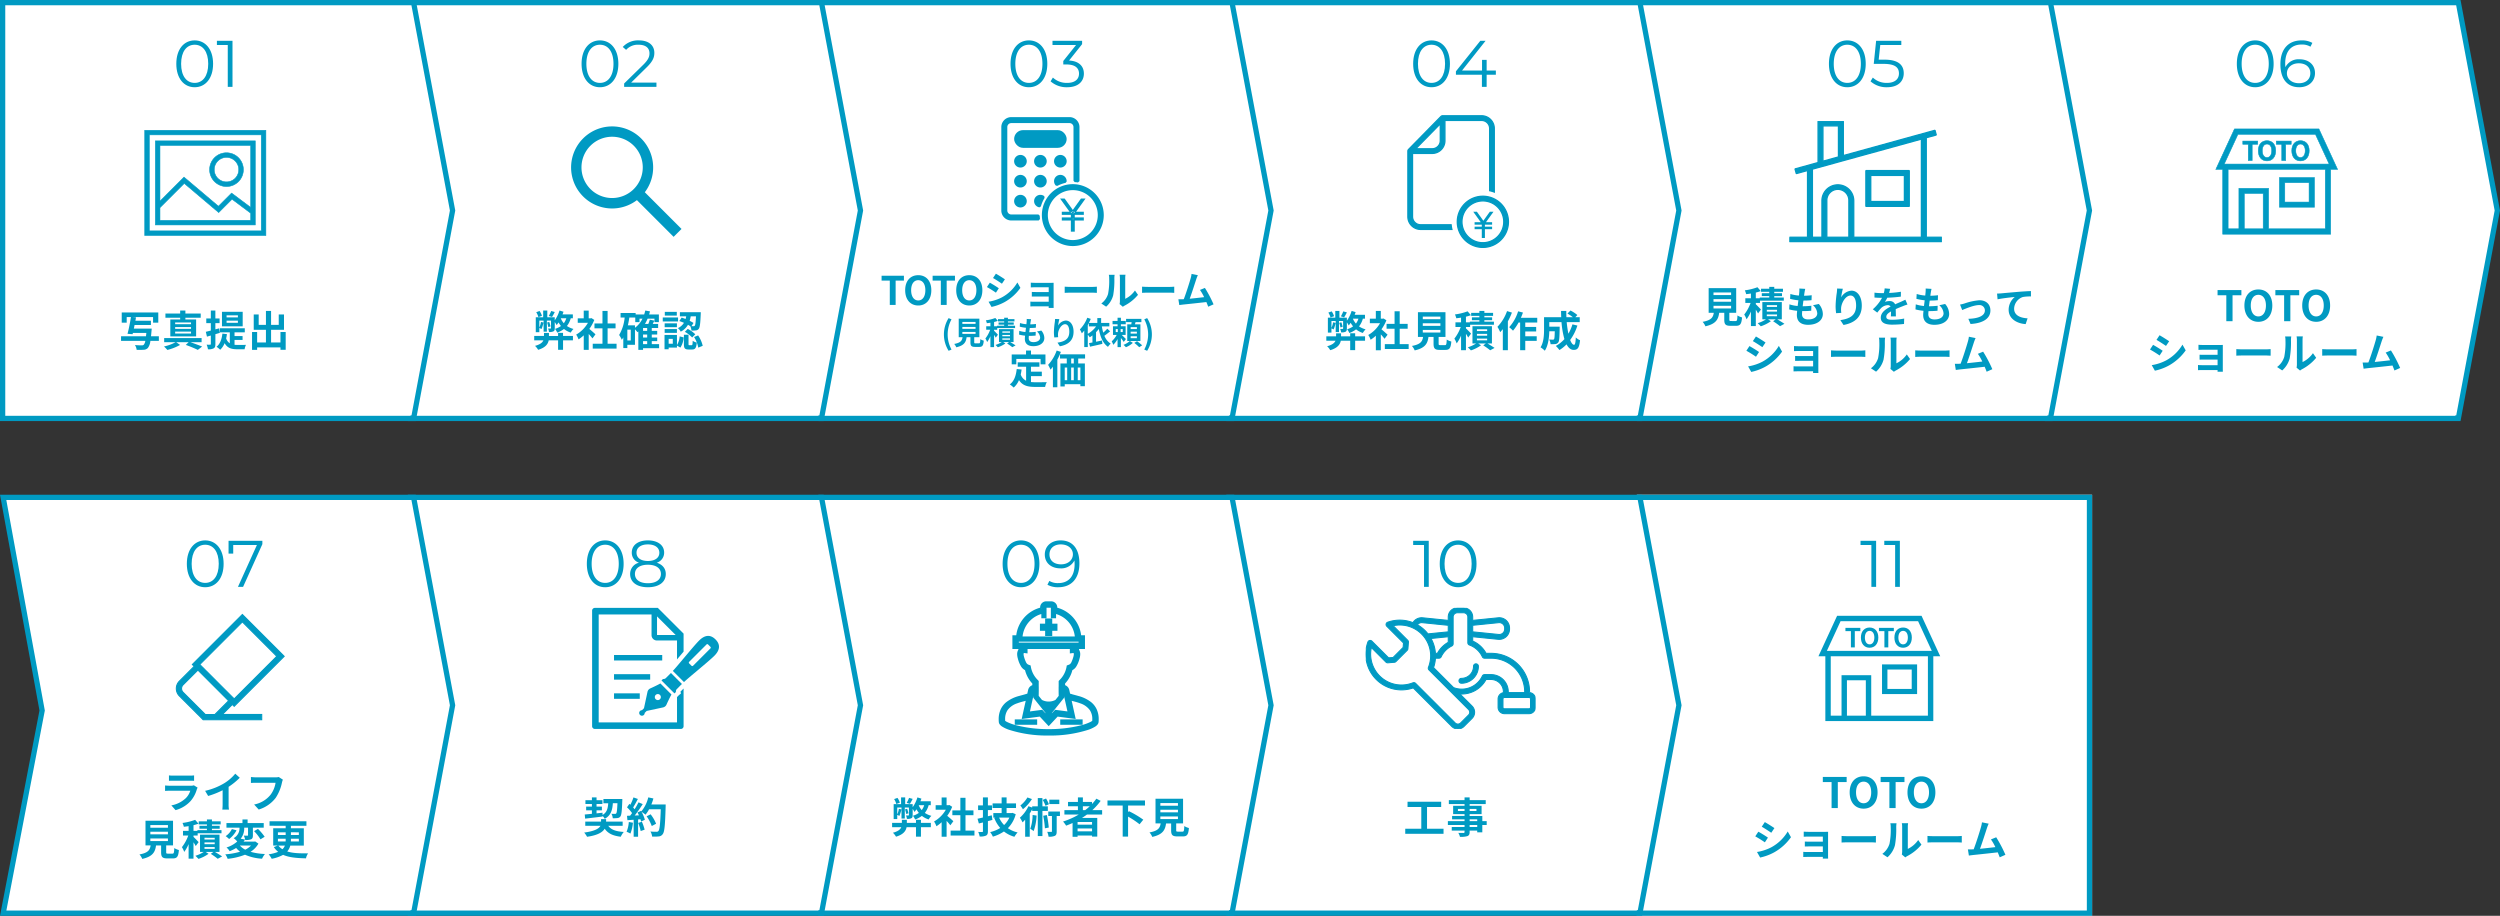
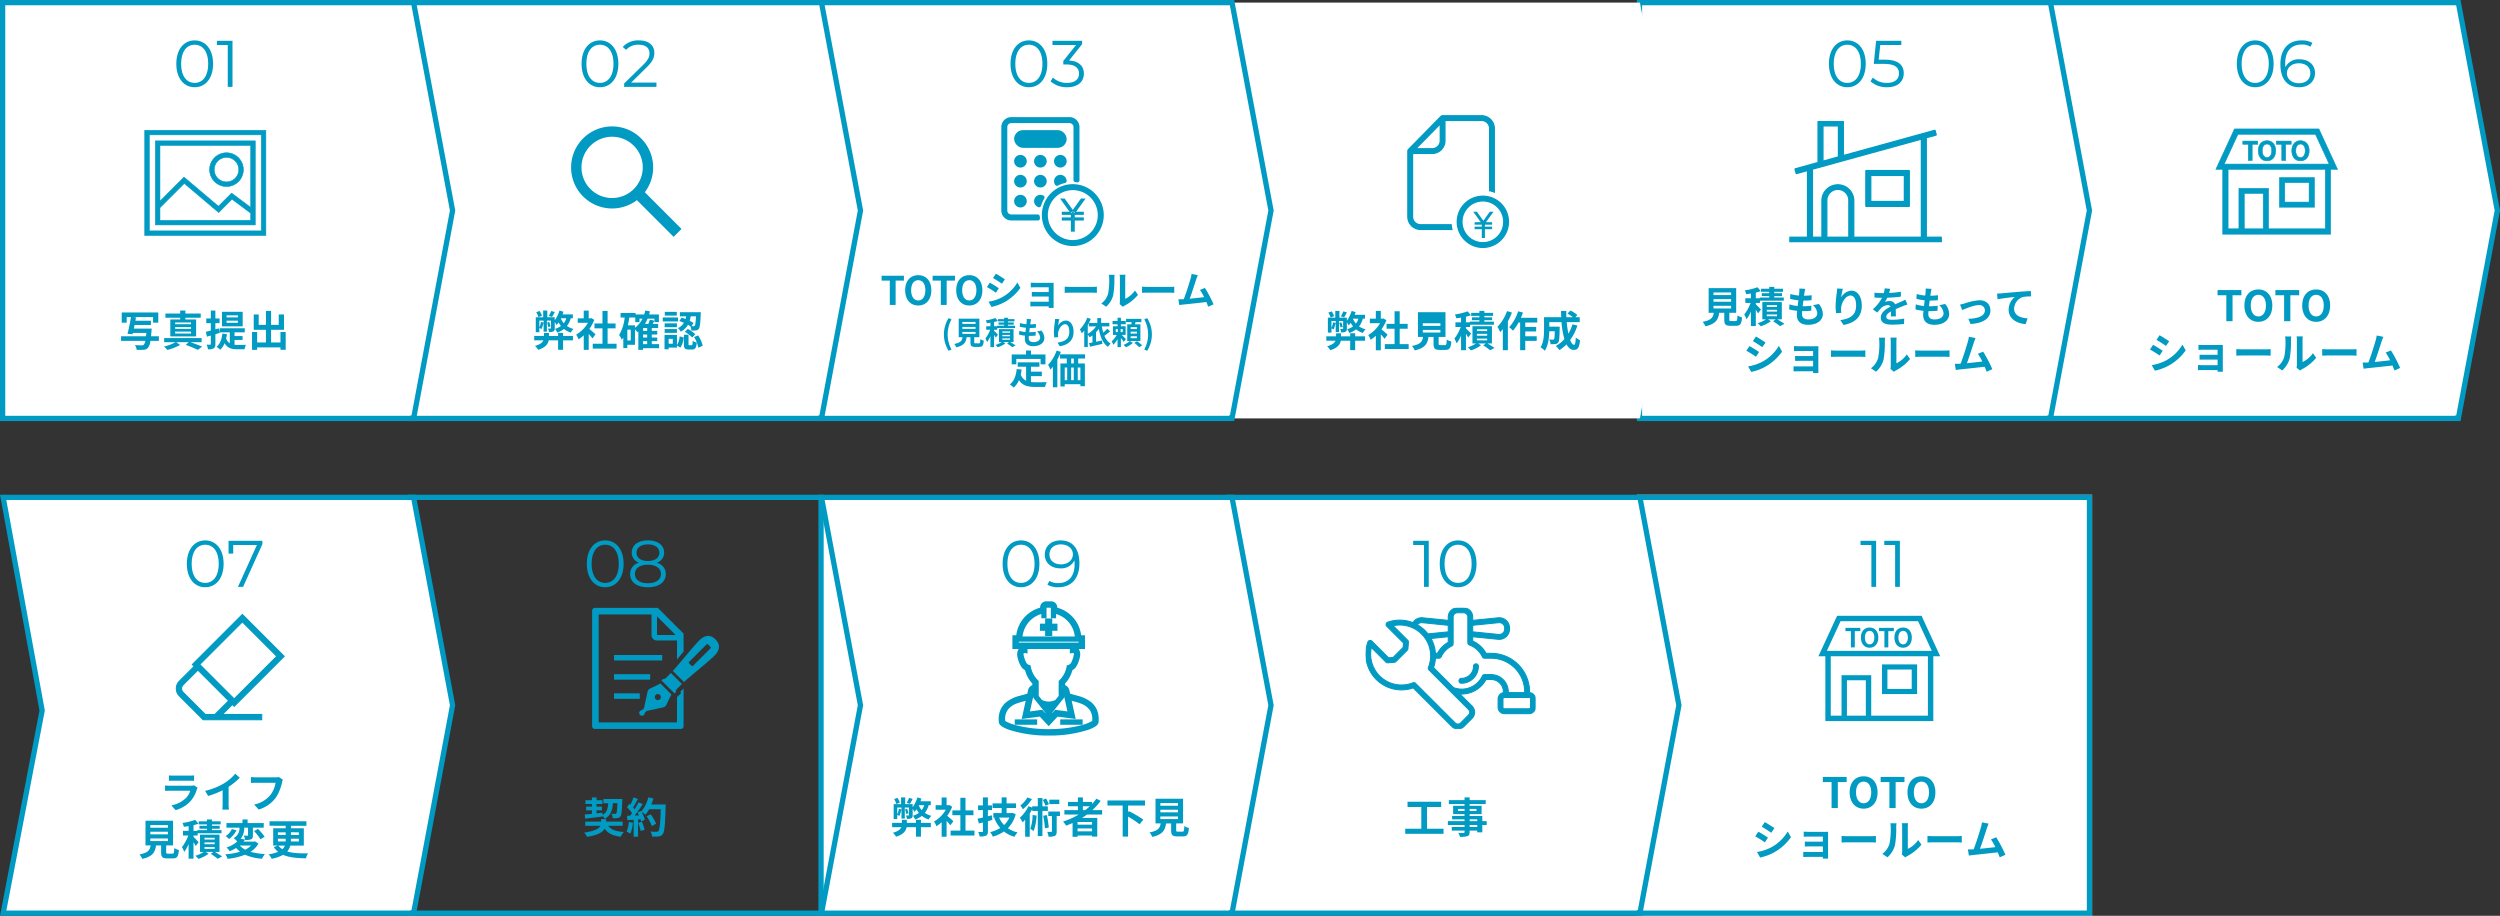
<svg xmlns="http://www.w3.org/2000/svg" width="950" height="348.001" viewBox="0 0 950 348.001">
  <rect x="0" y="0" width="950" height="348.001" fill="#333333" stroke="none" />
  <defs>
    <clipPath id="clip-path">
      <rect id="長方形_224" data-name="長方形 224" width="64.454" height="46" fill="#009ac3" stroke="#009ac3" stroke-width="0.4" />
    </clipPath>
    <clipPath id="clip-path-2">
      <rect id="長方形_226" data-name="長方形 226" width="57.886" height="46" fill="#009ac3" stroke="#009ac3" stroke-linecap="round" stroke-linejoin="bevel" stroke-width="0.5" />
    </clipPath>
  </defs>
  <g id="unitbath-img08_pc" transform="translate(-8018 -191)">
    <g id="長方形_208" data-name="長方形 208" transform="translate(8640 379)" fill="#fff" stroke="#009ac2" stroke-width="2">
      <rect width="173" height="160" stroke="none" />
      <rect x="1" y="1" width="171" height="158" fill="none" />
    </g>
    <path id="パス_441" data-name="パス 441" d="M-8.8-17.5v1.6h4.125V0h1.8V-17.5Zm9.025,0v1.6H4.35V0h1.8V-17.5Z" transform="translate(8733.8 414)" fill="#009ac3" />
    <path id="パス_414" data-name="パス 414" d="M51.752,19H54.12V9.128h3.36V7.16H48.424V9.128h3.328Zm12.176.224c3.136,0,5.3-2.352,5.3-6.192s-2.16-6.1-5.3-6.1-5.3,2.24-5.3,6.1C58.632,16.872,60.792,19.224,63.928,19.224Zm0-2.048c-1.76,0-2.88-1.616-2.88-4.144,0-2.544,1.12-4.064,2.88-4.064s2.88,1.52,2.88,4.064C66.808,15.56,65.688,17.176,63.928,17.176ZM73.72,19h2.368V9.128h3.36V7.16H70.392V9.128H73.72Zm12.176.224c3.136,0,5.3-2.352,5.3-6.192s-2.16-6.1-5.3-6.1-5.3,2.24-5.3,6.1C80.6,16.872,82.76,19.224,85.9,19.224Zm0-2.048c-1.76,0-2.88-1.616-2.88-4.144,0-2.544,1.12-4.064,2.88-4.064s2.88,1.52,2.88,4.064C88.776,15.56,87.656,17.176,85.9,17.176ZM26.384,24.328l-1.168,1.76c1.056.592,2.72,1.68,3.616,2.3l1.2-1.776C29.2,26.04,27.44,24.92,26.384,24.328Zm-2.976,11.36,1.2,2.112a19.469,19.469,0,0,0,5.344-1.984,19.319,19.319,0,0,0,6.368-5.744L35.088,27.9a16.31,16.31,0,0,1-6.224,6A17.755,17.755,0,0,1,23.408,35.688Zm.512-7.712-1.168,1.776A41.788,41.788,0,0,1,26.4,32.024l1.168-1.792C26.752,29.656,24.992,28.552,23.92,27.976Zm26.5,1.1c0-.336,0-.864.016-1.072-.256.016-.848.032-1.232.032H43.152c-.592,0-1.568-.032-1.984-.08V29.9c.384-.032,1.392-.064,1.984-.064h5.28v1.936h-5.1c-.608,0-1.328-.016-1.744-.048v1.888c.368-.016,1.136-.032,1.744-.032h5.1V35.7H42.384a13.729,13.729,0,0,1-1.392-.064v1.968c.272-.016.928-.048,1.376-.048h6.064c0,.24,0,.5-.016.64h2.016c0-.288-.016-.832-.016-1.088ZM55.552,32.1c.592-.048,1.664-.08,2.576-.08H66.72c.672,0,1.488.064,1.872.08V29.592c-.416.032-1.136.1-1.872.1H58.128c-.832,0-2-.048-2.576-.1Zm17.44,5.6a9.268,9.268,0,0,0,2.848-4.592,35.3,35.3,0,0,0,.48-6.88,10.2,10.2,0,0,1,.112-1.44H74.08a5.84,5.84,0,0,1,.144,1.456,27.571,27.571,0,0,1-.464,6.336,7.548,7.548,0,0,1-2.72,3.824Zm6.784.048a4.079,4.079,0,0,1,.7-.48A17.617,17.617,0,0,0,85.9,32.9l-1.232-1.76A10.132,10.132,0,0,1,80.72,34.52V26.152a8.125,8.125,0,0,1,.112-1.392H78.448a7.092,7.092,0,0,1,.128,1.376v9.328a6.088,6.088,0,0,1-.128,1.184ZM88.192,32.1c.592-.048,1.664-.08,2.576-.08H99.36c.672,0,1.488.064,1.872.08V29.592c-.416.032-1.136.1-1.872.1H90.768c-.832,0-2-.048-2.576-.1Zm29.616,4.656a49.209,49.209,0,0,0-3.5-6.656l-2,.816a19.34,19.34,0,0,1,1.68,2.928c-1.616.192-3.888.448-5.84.64.8-2.144,2.1-6.208,2.608-7.776a18.2,18.2,0,0,1,.688-1.776l-2.544-.512a11.872,11.872,0,0,1-.384,1.84c-.464,1.664-1.84,6.048-2.768,8.416l-.432.016c-.528.016-1.216.016-1.76.016l.368,2.336c.512-.064,1.1-.144,1.5-.192,2.016-.208,6.864-.72,9.472-1.024.288.688.544,1.344.752,1.888Z" transform="translate(8662.248 479.064)" fill="#009ac2" />
    <g id="グループ_174" data-name="グループ 174" transform="translate(8644 374)">
      <path id="パス_427" data-name="パス 427" d="M-10.655,0h1.48V-6.17h2.1V-7.4h-5.66v1.23h2.08Zm7.11.14c1.96,0,3.31-1.47,3.31-3.87s-1.35-3.81-3.31-3.81-3.31,1.4-3.31,3.81S-5.505.14-3.545.14Zm0-1.28c-1.1,0-1.8-1.01-1.8-2.59s.7-2.54,1.8-2.54,1.8.95,1.8,2.54S-2.445-1.14-3.545-1.14ZM2.075,0h1.48V-6.17h2.1V-7.4H-.005v1.23h2.08Zm7.11.14c1.96,0,3.31-1.47,3.31-3.87s-1.35-3.81-3.31-3.81-3.31,1.4-3.31,3.81S7.225.14,9.185.14Zm0-1.28c-1.1,0-1.8-1.01-1.8-2.59s.7-2.54,1.8-2.54,1.8.95,1.8,2.54S10.285-1.14,9.185-1.14Z" transform="translate(88 63)" fill="#009ac2" />
      <path id="icon_R_0660" d="M87.885,160H55.8l-7.1,15.385h2.631V200H92.356V175.385h2.631ZM66.715,197.949H59.536V184.513h7.179Zm2.051,0V182.564H57.485v15.385h-4.1V175.385H90.305v22.564ZM51.91,173.333l5.205-11.282H86.572l5.205,11.282Zm20.959,16.41H86.2V178.462H72.869Zm2.051-9.333h9.231v7.385H74.921Z" transform="translate(16.3 -109)" fill="#009ac3" />
    </g>
    <g id="中マド_2" data-name="中マド 2" transform="translate(15084 379)" fill="#fff">
      <path d="M -6442.998 159 L -6599 159 L -6599 1 L -6442.83 1 L -6428.017 80 L -6442.814 158.92 L -6442.998 158.905 L -6442.998 159 Z" stroke="none" />
      <path d="M -6443.998 158 L -6443.998 157.811 L -6443.63 157.843 L -6429.034 80 L -6443.659 2 L -6598 2 L -6598 158 L -6443.998 158 M -6442 160.001 L -6442 160 L -6600 160 L -6600 6.304059752437752e-06 L -6442 6.304059752437752e-06 L -6427 80 L -6441.998 159.989 L -6442 159.989 L -6442 160.001 Z" stroke="none" fill="#009ac2" />
    </g>
    <path id="パス_442" data-name="パス 442" d="M-12.562-17.5v1.6h4.125V0h1.8V-17.5ZM4.513.15c4.05,0,7-3.325,7-8.9s-2.95-8.9-7-8.9-6.975,3.325-6.975,8.9S.463.15,4.513.15Zm0-1.65c-3.05,0-5.15-2.575-5.15-7.25S1.463-16,4.513-16s5.15,2.575,5.15,7.25S7.563-1.5,4.513-1.5Z" transform="translate(8567.563 414)" fill="#009ac3" />
    <path id="パス_413" data-name="パス 413" d="M62.88,17.368V9.1h5.376V7.112H55.472V9.1H60.7v8.272h-6.1v1.92H69.152v-1.92ZM81.952,16.7h-2.88v-.752h2.88Zm-2.88-2.9h2.88v.688h-2.88Zm-4.448-3.184V9.848h2.512v.768Zm7.04-.768v.768H79.072V9.848Zm3.888,4.64H83.888V12.52H79.072v-.7h4.544V8.648H79.072V7.992h6.112v-1.5H79.072V5.448H77.136v1.04H71.168v1.5h5.968v.656H72.8v3.168h4.336v.7H72.4V13.8h4.736v.688H70.8v1.456h6.336V16.7H72.272v1.376h4.864v.5c0,.288-.1.384-.4.4-.256,0-1.2,0-1.968-.032a5.866,5.866,0,0,1,.624,1.5,8.426,8.426,0,0,0,2.832-.272c.624-.272.848-.656.848-1.6v-.5h2.88v.656h1.936V15.944h1.664Z" transform="translate(8497.392 488.552)" fill="#009ac2" />
    <g id="グループ_178" data-name="グループ 178" transform="translate(8537 422)">
      <g id="グループ_177" data-name="グループ 177" clip-path="url(#clip-path)">
        <path id="パス_396" data-name="パス 396" d="M62.233,32.191v-.3A14.646,14.646,0,0,0,47.6,17.266h-1.9a10.594,10.594,0,0,0-5.077-4.661V10.958l9.7.978a3.906,3.906,0,0,0,4.3-3.886v-.4a3.905,3.905,0,0,0-4.3-3.886l-9.7.978V3.462A3.466,3.466,0,0,0,37.166,0H34.8a3.466,3.466,0,0,0-3.463,3.462V4.746l-9.7-.978a3.871,3.871,0,0,0-3.716,1.846,13.629,13.629,0,0,0-9.6-.164A.925.925,0,0,0,7.98,6.974l6.347,6.347-.138,1.717-3.805,3.805-1.717.138L2.32,12.635A.925.925,0,0,0,.8,12.976,13.576,13.576,0,0,0,18.028,30.4L32.664,45.033a3.308,3.308,0,0,0,4.674,0l3.041-3.04a3.3,3.3,0,0,0,0-4.674L35.76,32.7c.234.017.468.028.7.028a10.539,10.539,0,0,0,9.24-5.522h1.9A4.694,4.694,0,0,1,52.293,31.9v.321a2.417,2.417,0,0,0-2.018,2.38V37.78a2.417,2.417,0,0,0,2.415,2.415h9.349a2.418,2.418,0,0,0,2.415-2.415V34.6a2.417,2.417,0,0,0-2.221-2.405M40.628,6.605l9.884-1a2.056,2.056,0,0,1,2.262,2.045v.4A2.056,2.056,0,0,1,50.512,10.1l-9.884-1ZM19.868,6.129a2.035,2.035,0,0,1,1.585-.521l9.884,1V9.1l-7.71.778A13.639,13.639,0,0,0,22.52,8.623a13.455,13.455,0,0,0-2.912-2.206,2.041,2.041,0,0,1,.26-.288m6.595,11.137a13.561,13.561,0,0,0-1.68-5.647l6.554-.661v2.125a10.561,10.561,0,0,0-4.111,4.183ZM39.5,39.656a1.447,1.447,0,0,1-.426,1.029L36.03,43.726a1.458,1.458,0,0,1-2.058,0L18.916,28.67a.924.924,0,0,0-1-.2,11.724,11.724,0,0,1-15.8-13.414l5.542,5.542a.927.927,0,0,0,.728.268l2.482-.2a.925.925,0,0,0,.58-.268l4.286-4.286a.925.925,0,0,0,.268-.58l.2-2.483a.924.924,0,0,0-.268-.728L10.4,6.774a11.724,11.724,0,0,1,13.414,15.8.926.926,0,0,0,.2,1L39.07,38.627a1.445,1.445,0,0,1,.426,1.029m8.107-14.3H45.136a.924.924,0,0,0-.838.533,8.68,8.68,0,0,1-7.833,4.989,8.589,8.589,0,0,1-3.117-.59l-7.6-7.605a13.577,13.577,0,0,0,.723-3.567h1.328a.924.924,0,0,0,.838-.533,8.7,8.7,0,0,1,4.036-4.111.925.925,0,0,0,.518-.83V3.462A1.614,1.614,0,0,1,34.8,1.85h2.367a1.614,1.614,0,0,1,1.613,1.612v9.77a.925.925,0,0,0,.612.87,8.711,8.711,0,0,1,4.907,4.48.924.924,0,0,0,.838.533H47.6A12.794,12.794,0,0,1,60.383,31.9v.285h-6.24V31.9A6.546,6.546,0,0,0,47.6,25.356m15,12.424a.573.573,0,0,1-.565.565H52.69a.573.573,0,0,1-.565-.565V34.6a.573.573,0,0,1,.565-.565h9.349a.573.573,0,0,1,.565.565Z" transform="translate(0)" fill="#009ac3" stroke="#009ac3" stroke-width="0.4" />
        <path id="パス_397" data-name="パス 397" d="M130.911,74.7a.925.925,0,0,0-.925.925,4.6,4.6,0,0,1-4.6,4.6.925.925,0,1,0,0,1.85,6.453,6.453,0,0,0,6.446-6.446.925.925,0,0,0-.925-.925" transform="translate(-89.043 -53.444)" fill="#009ac3" stroke="#009ac3" stroke-width="0.4" />
      </g>
    </g>
    <g id="中マド_2-2" data-name="中マド 2" transform="translate(14929 379)" fill="#fff">
      <path d="M -6442.998 159 L -6599 159 L -6599 1 L -6442.83 1 L -6428.017 80 L -6442.814 158.92 L -6442.998 158.905 L -6442.998 159 Z" stroke="none" />
      <path d="M -6443.998 158 L -6443.998 157.811 L -6443.63 157.843 L -6429.034 80 L -6443.659 2 L -6598 2 L -6598 158 L -6443.998 158 M -6442 160.001 L -6442 160 L -6600 160 L -6600 6.304059752437752e-06 L -6442 6.304059752437752e-06 L -6427 80 L -6441.998 159.989 L -6442 159.989 L -6442 160.001 Z" stroke="none" fill="#009ac2" />
    </g>
    <path id="パス_443" data-name="パス 443" d="M-7.613.15c4.05,0,7-3.325,7-8.9s-2.95-8.9-7-8.9-6.975,3.325-6.975,8.9S-11.663.15-7.613.15Zm0-1.65c-3.05,0-5.15-2.575-5.15-7.25s2.1-7.25,5.15-7.25,5.15,2.575,5.15,7.25S-4.563-1.5-7.613-1.5ZM7.413-17.65c-3.4,0-5.975,2.1-5.975,5.375,0,3.2,2.425,5.25,5.9,5.25a5.592,5.592,0,0,0,5.35-3c.05.525.075,1.025.075,1.425,0,4.75-2.425,7.175-6.2,7.175a6.134,6.134,0,0,1-3.4-.825L2.438-.8a8.028,8.028,0,0,0,4.15.95c4.75,0,8-3.1,8-9.05C14.588-14.425,12.063-17.65,7.413-17.65Zm.2,9.1c-2.7,0-4.4-1.475-4.4-3.775,0-2.325,1.75-3.8,4.275-3.8,3.025,0,4.625,1.825,4.625,3.75C12.113-10.2,10.288-8.55,7.613-8.55Z" transform="translate(8413.588 414)" fill="#009ac3" />
    <g id="工事の作業員のアイコン" transform="translate(8331.494 420)">
      <rect id="長方形_220" data-name="長方形 220" width="7.512" height="1.045" transform="translate(72.615 44.868)" fill="#009ac3" stroke="#009ac3" stroke-width="1" />
      <rect id="長方形_221" data-name="長方形 221" width="7.512" height="1.045" transform="translate(89.893 44.868)" fill="#009ac3" stroke="#009ac3" stroke-width="1" />
      <path id="パス_383" data-name="パス 383" d="M102.792,40.741a7.156,7.156,0,0,0-1.86-2.443,12.818,12.818,0,0,0-4.879-2.375c-1.033-.3-1.954-.507-2.527-.71a4.592,4.592,0,0,0-.68-.161c-.046-.008-.079-.018-.12-.027l-.381-1.73a2.014,2.014,0,0,0-1.607-1.546V30.531a11.059,11.059,0,0,0,2.84-5.225,3.573,3.573,0,0,0,.569-.315,3.377,3.377,0,0,0,.827-.83,10.2,10.2,0,0,0,1.29-3.1,5.4,5.4,0,0,0,.232-1.47,2.668,2.668,0,0,0-.289-1.277,1.9,1.9,0,0,0-.171-.237v-.965H98.3V12.9H96.888A11.923,11.923,0,0,0,87.77,2.315V1.83A1.83,1.83,0,0,0,85.94,0H84.082a1.829,1.829,0,0,0-1.83,1.83v.485A11.924,11.924,0,0,0,73.133,12.9H71.718v4.212h2.27v.965a1.759,1.759,0,0,0-.173.237,2.686,2.686,0,0,0-.289,1.277,5.406,5.406,0,0,0,.233,1.47,10.176,10.176,0,0,0,1.289,3.1,3.382,3.382,0,0,0,.828.83,3.465,3.465,0,0,0,.569.315,11.056,11.056,0,0,0,2.839,5.225V31.75A2.013,2.013,0,0,0,77.678,33.3l-.383,1.73c-.04.008-.074.018-.119.027a4.565,4.565,0,0,0-.681.161c-.571.2-1.494.413-2.526.71a12.814,12.814,0,0,0-4.88,2.375,7.141,7.141,0,0,0-1.859,2.443,8.424,8.424,0,0,0-.725,3.572q0,.483.043,1a1.283,1.283,0,0,0,.221.6,2.9,2.9,0,0,0,.819.756,11.771,11.771,0,0,0,2.485,1.162A46.684,46.684,0,0,0,85.01,50a46.684,46.684,0,0,0,14.936-2.169,11.757,11.757,0,0,0,2.485-1.162,2.9,2.9,0,0,0,.821-.756,1.263,1.263,0,0,0,.22-.6q.044-.518.043-1A8.422,8.422,0,0,0,102.792,40.741ZM90.941,33.606l.546,2.474,1.294,5.851-5.12-.677-1.939,2.083.008-1.537h-.051l4.688-5.839,0-.19s-.009-.409-.017-.926-.017-1.142-.017-1.568c0-.044,0-.083,0-.124h.047A.579.579,0,0,1,90.941,33.606ZM82.709,3.683v1.75h.98V1.83a.394.394,0,0,1,.393-.393H85.94a.4.4,0,0,1,.393.393v3.6h.98V3.683a10.487,10.487,0,0,1,8.167,9.676H74.54A10.489,10.489,0,0,1,82.709,3.683ZM73.155,15.678V14.338H96.867v1.339H73.155ZM77.77,24.66l-.073-.412-.393-.14a2.524,2.524,0,0,1-.607-.3,2.366,2.366,0,0,1-.729-.895,11.956,11.956,0,0,1-.827-2.249,3.972,3.972,0,0,1-.177-1.075,1.244,1.244,0,0,1,.119-.6.606.606,0,0,1,.343-.292.986.986,0,0,1,.281-.057l.768.095V17.114H93.546V18.74l.768-.095a.978.978,0,0,1,.281.057.606.606,0,0,1,.343.292,1.253,1.253,0,0,1,.12.6,4.016,4.016,0,0,1-.177,1.075,12.041,12.041,0,0,1-.827,2.249,2.378,2.378,0,0,1-.729.895,2.552,2.552,0,0,1-.608.3l-.393.14-.073.412a9.746,9.746,0,0,1-2.767,5.115l-.185.2v2.363l0,.092h-.016c0,.347,0,.548,0,.843,0,.7.02,1.87.029,2.325L87.9,37.364a6.056,6.056,0,0,1-5.775,0L80.709,35.6c.008-.454.028-1.629.028-2.325,0-.295,0-.5,0-.843h-.015l0-.092V29.98l-.184-.2A9.741,9.741,0,0,1,77.77,24.66Zm.765,11.419.547-2.474a.578.578,0,0,1,.564-.453h.047v.124c0,.426-.008,1.052-.017,1.568s-.015.925-.015.926l0,.19L84.343,41.8h-.05l.006,1.537-1.938-2.083-5.121.677Zm23.509,9.052a.816.816,0,0,1-.125.13,4.287,4.287,0,0,1-.839.534,18.6,18.6,0,0,1-3.5,1.269,49.378,49.378,0,0,1-12.564,1.5,49.377,49.377,0,0,1-12.564-1.5,18.648,18.648,0,0,1-3.5-1.269,4.243,4.243,0,0,1-.838-.534.78.78,0,0,1-.126-.13c-.022-.283-.034-.557-.034-.818A6.534,6.534,0,0,1,68.948,40.6a7.786,7.786,0,0,1,3.9-2.8c.762-.287,1.531-.506,2.238-.695s1.333-.344,1.863-.529l-1.559,7.049,6.42-.847,3.2,3.433,3.2-3.433,6.419.847-1.558-7.049c.53.185,1.163.34,1.862.529s1.478.407,2.239.695a7.779,7.779,0,0,1,3.9,2.8,6.524,6.524,0,0,1,1.006,3.714C102.079,44.574,102.066,44.848,102.043,45.131Z" fill="#009ac3" stroke="#009ac3" stroke-width="1" />
      <path id="パス_384" data-name="パス 384" d="M230.7,72.449V70.468h1.982v-1.7H230.7V66.788H229v1.981h-1.981v1.7H229v1.981Z" transform="translate(-144.842 -60.266)" fill="#009ac3" stroke="#009ac3" stroke-width="1" />
    </g>
    <path id="パス_412" data-name="パス 412" d="M20.128,5.624a13.675,13.675,0,0,1-.912,1.888l1.232.384a19.257,19.257,0,0,0,1.04-1.888Zm-3.5,1.824a6.929,6.929,0,0,0-.912-1.824l-1.264.464A6.953,6.953,0,0,1,15.28,7.96Zm8.016,6.5H22.752v1.168H19.28V13.96H17.392v1.152H13.68v1.664h3.488c-.336.8-1.184,1.568-3.184,2.1a6.214,6.214,0,0,1,1.184,1.5c2.816-.832,3.744-2.208,4.016-3.6h3.568V20.36H24.64V16.776H28.4V15.112H24.64Zm-.832-5.552h2.064a5.725,5.725,0,0,1-.944,1.872,6.217,6.217,0,0,1-1.136-1.84Zm4.56,0V6.92h-3.92c.128-.336.256-.688.368-1.008L23.3,5.448a13.03,13.03,0,0,1-1.808,3.728V8.008H18.656V5.448H17.088v2.56H14.272v5.68h1.36v-1.6c.256.112.64.3.816.4a12.617,12.617,0,0,0,.768-2.48l-.96-.224a8.034,8.034,0,0,1-.624,2.128V9.288h1.616V13.48H18.5V9.288h1.568V12.12c0,.144-.048.176-.176.176-.144.016-.544,0-.944,0a4.321,4.321,0,0,1,.352,1.312,3.364,3.364,0,0,0,1.68-.24c.416-.208.512-.576.512-1.232V9.816a11.22,11.22,0,0,1,.72,1.168c.224-.3.48-.656.72-1.024a11.389,11.389,0,0,0,.912,1.376,7.89,7.89,0,0,1-2.24,1.088,6.754,6.754,0,0,1,.832,1.424,9.521,9.521,0,0,0,2.56-1.392,7.787,7.787,0,0,0,2.576,1.376,5.877,5.877,0,0,1,1.04-1.376,8.474,8.474,0,0,1-2.5-1.12,8.061,8.061,0,0,0,1.456-2.944Zm-8.48,3.088a14.494,14.494,0,0,0-.5-1.7l-.8.208a16.13,16.13,0,0,1,.464,1.76ZM36.96,14.488c-.336-.32-1.568-1.424-2.336-2.048a15.53,15.53,0,0,0,1.888-3.424L35.44,8.328l-.336.08h-.72V5.464H32.5V8.408H30.224V10.12H34.1a12.035,12.035,0,0,1-4.48,4.48,7.626,7.626,0,0,1,.9,1.808A13.24,13.24,0,0,0,32.5,14.872v5.52h1.888V14.36c.544.592,1.088,1.232,1.424,1.68Zm4.608,3.584V12.216h3.024v-1.84H41.568V5.592H39.616v4.784h-3.04v1.84h3.04v5.856h-3.7v1.856h9.056V18.072Zm9.984-5.824-1.472.368V10.248h1.568V8.488H50.08V5.448H48.192v3.04h-1.84v1.76h1.84V13.08c-.768.192-1.456.352-2.048.464l.5,1.808,1.552-.384v3.3c0,.24-.064.32-.3.32-.208,0-.864,0-1.488-.016a8.273,8.273,0,0,1,.544,1.728,5.327,5.327,0,0,0,2.416-.336c.544-.3.72-.752.72-1.68V14.456c.576-.144,1.152-.3,1.712-.464Zm6.688.864a8.917,8.917,0,0,1-2,2.832,9.144,9.144,0,0,1-1.888-2.832Zm1.2-1.792-.336.08h-1.92V9.48h3.584V7.72H57.184V5.432H55.3V7.72h-3.44V9.48H55.3V11.4H52.144v1.712h.832l-.48.144a12.67,12.67,0,0,0,2.272,3.808,12.338,12.338,0,0,1-3.824,1.568,7.814,7.814,0,0,1,1.024,1.728,14.735,14.735,0,0,0,4.208-1.968,11.4,11.4,0,0,0,3.984,2.016,8.281,8.281,0,0,1,1.216-1.648,10.807,10.807,0,0,1-3.7-1.616,11.7,11.7,0,0,0,2.976-5.312ZM77.216,6.312H73.424V7.976h3.792ZM73.264,8.04a12.521,12.521,0,0,0-1.088-2.176l-1.264.528a13.183,13.183,0,0,1,1.056,2.24ZM65.1,5.464A11.21,11.21,0,0,1,62.416,8.52a10.152,10.152,0,0,1,.976,1.424,15.916,15.916,0,0,0,3.424-3.872Zm1.968,6.656a16.072,16.072,0,0,1-.88,5.248,13.748,13.748,0,0,1,1.28.88,20.069,20.069,0,0,0,1.12-5.9Zm5.792-1.536V8.84H70.8V5.688H69.04V8.84H66.912V9.3l-1.44-.5a13.062,13.062,0,0,1-3.248,4.368,10.011,10.011,0,0,1,1.024,1.76c.336-.3.656-.656.992-1.024v6.48h1.744V11.56a18.5,18.5,0,0,0,.928-1.632v.656H69.04v9.552H70.8V10.584Zm-1.76,1.84a34.763,34.763,0,0,1,.64,4.768l1.472-.288a38.213,38.213,0,0,0-.72-4.752Zm6.352-1.616H73.024v1.7h1.392V18.3c0,.208-.064.256-.272.256-.192,0-.864,0-1.52-.032a7.024,7.024,0,0,1,.512,1.856,5.263,5.263,0,0,0,2.4-.336c.56-.3.688-.816.688-1.712V12.5h1.232Zm8.72-1.984h2.608a21.849,21.849,0,0,1-1.728,1.456h-.88Zm3.488,6.992h-5.5V14.792h5.5Zm-5.5,2.528V17.256h5.5v1.088Zm9.328-6.384V10.28H89.776a23.4,23.4,0,0,0,3.152-3.52L91.3,5.928A19.484,19.484,0,0,1,89.648,7.96V7.176H86.176V5.448H84.288V7.176h-3.76V8.824h3.76V10.28H79.152v1.68h5.44a28.479,28.479,0,0,1-5.952,2.656,10.483,10.483,0,0,1,1.168,1.568c.816-.3,1.648-.656,2.448-1.008v5.232h1.9v-.48h5.5v.416h1.984v-7.1H85.84c.656-.416,1.264-.832,1.888-1.28Zm16.288-3.424V6.616H95.52v1.92H101.3V20.344h2.048v-7.6a31.642,31.642,0,0,1,4.368,2.912l1.408-1.744a36.123,36.123,0,0,0-5.456-3.232l-.32.368V8.536Zm5.84,4.144H122.3v.992h-6.688Zm0-2.544H122.3v.992h-6.688Zm0-2.528H122.3V8.6h-6.688Zm6.72,10.848c-.608,0-.7-.064-.7-.576V15.336h2.608V5.944H113.776v9.392h1.952c-.272,1.744-.96,2.816-4.24,3.424a6.03,6.03,0,0,1,1.056,1.7c3.952-.9,4.9-2.576,5.232-5.12h1.936V17.9c0,1.792.448,2.368,2.352,2.368h2.112c1.584,0,2.08-.656,2.288-3.184a6.06,6.06,0,0,1-1.744-.752c-.08,1.856-.176,2.128-.72,2.128Z" transform="translate(8343.32 488.568)" fill="#009ac2" />
    <g id="中マド_2-3" data-name="中マド 2" transform="translate(14773 379)" fill="#fff">
-       <path d="M -6442.998 159 L -6599 159 L -6599 1 L -6442.83 1 L -6428.017 80 L -6442.814 158.92 L -6442.998 158.905 L -6442.998 159 Z" stroke="none" />
      <path d="M -6443.998 158 L -6443.998 157.811 L -6443.63 157.843 L -6429.034 80 L -6443.659 2 L -6598 2 L -6598 158 L -6443.998 158 M -6442 160.001 L -6442 160 L -6600 160 L -6600 6.304059752437752e-06 L -6442 6.304059752437752e-06 L -6427 80 L -6441.998 159.989 L -6442 159.989 L -6442 160.001 Z" stroke="none" fill="#009ac2" />
    </g>
    <path id="パス_444" data-name="パス 444" d="M-7.975.15c4.05,0,7-3.325,7-8.9s-2.95-8.9-7-8.9-6.975,3.325-6.975,8.9S-12.025.15-7.975.15Zm0-1.65c-3.05,0-5.15-2.575-5.15-7.25s2.1-7.25,5.15-7.25,5.15,2.575,5.15,7.25S-4.925-1.5-7.975-1.5Zm19.6-7.675a3.963,3.963,0,0,0,2.8-3.85c0-2.85-2.475-4.625-6.175-4.625s-6.125,1.775-6.125,4.625a3.949,3.949,0,0,0,2.75,3.85A4.367,4.367,0,0,0,1.5-4.875C1.5-1.775,4.05.15,8.25.15c4.175,0,6.8-1.925,6.8-5.025C15.05-6.95,13.825-8.45,11.625-9.175Zm-7.7-3.8c0-1.95,1.675-3.15,4.325-3.15,2.625,0,4.35,1.2,4.35,3.175,0,1.9-1.625,3.125-4.35,3.125S3.925-11.05,3.925-12.975ZM8.25-1.375c-3.1,0-4.925-1.35-4.925-3.525,0-2.15,1.825-3.5,4.925-3.5S13.2-7.05,13.2-4.9C13.2-2.725,11.35-1.375,8.25-1.375Z" transform="translate(8255.95 414)" fill="#009ac3" />
    <g id="ペン付きの書類アイコン" transform="translate(8243.002 410.234)">
      <path id="パス_378" data-name="パス 378" d="M191.766,328.509a1.041,1.041,0,0,0,.3-.753l.758-.756,6.145-1.318a1.874,1.874,0,0,0,1.4-1.129s1.165-2.6,1.873-3.783l-1.957-1.957-.3-.306-1.958-1.958c-1.18.708-3.785,1.873-3.785,1.873a1.873,1.873,0,0,0-1.127,1.4l-1.32,6.146-.755.756a1.047,1.047,0,1,0,.727,1.788Zm4.482-7.581a1.144,1.144,0,1,1,0,1.617A1.144,1.144,0,0,1,196.248,320.928Z" transform="translate(-172.085 -276.08)" fill="#009ac3" />
      <path id="パス_379" data-name="パス 379" d="M287.728,278.612l-4.173-4.174-1.933,1.933a1.241,1.241,0,0,1-1.086.33l-.565.568,1.981,1.981.472.471L284.9,282.2l.565-.567a1.239,1.239,0,0,1,.33-1.084Z" transform="translate(-253.604 -237.936)" fill="#009ac3" />
      <path id="パス_380" data-name="パス 380" d="M341.9,126.129c-1.931-1.929-4.035-1.754-6.229.438s-8.5,10.041-9.982,11.527l4.245,4.244c1.485-1.485,9.333-7.79,11.526-9.982S343.829,128.058,341.9,126.129Zm-1.916,3.406-6.607,6.605a.409.409,0,0,1-.584,0l-.906-.906a.413.413,0,0,1,0-.583l6.605-6.607a.416.416,0,0,1,.587,0l.9.906A.412.412,0,0,1,339.984,129.535Z" transform="translate(-295.016 -102.384)" fill="#009ac3" />
      <rect id="長方形_217" data-name="長方形 217" width="18.316" height="2.082" transform="translate(8.327 29.666)" fill="#009ac3" />
      <rect id="長方形_218" data-name="長方形 218" width="13.737" height="2.081" transform="translate(8.327 36.953)" fill="#009ac3" />
      <rect id="長方形_219" data-name="長方形 219" width="9.784" height="2.082" transform="translate(8.327 44.236)" fill="#009ac3" />
      <path id="パス_381" data-name="パス 381" d="M33.77,44.274l-.759.627-.748.748v9.62H2.5V14.263H22.584v7.862a2.03,2.03,0,0,0,2.028,2.026h7.651v7.2c.4-.483.83-.986,1.261-1.5.406-.484.821-.979,1.236-1.471V21.55l-9.782-9.784H1.042A1.04,1.04,0,0,0,0,12.806V56.726a1.04,1.04,0,0,0,1.04,1.04H33.72a1.04,1.04,0,0,0,1.04-1.04V42.4L33.567,43.59Zm-9.1-29.287,7.081,7.082H24.668Z" transform="translate(0 0)" fill="#009ac3" />
    </g>
    <path id="パス_411" data-name="パス 411" d="M54.7,13.528c1.808-.208,4.288-.5,6.64-.8V12.5a4.66,4.66,0,0,1,.8,1.1c2.32-1.248,2.912-3.232,3.1-5.936h1.744c-.112,2.576-.24,3.6-.464,3.872a.563.563,0,0,1-.5.192c-.24,0-.752,0-1.328-.048a3.868,3.868,0,0,1,.5,1.7,13.841,13.841,0,0,0,1.776-.064A1.521,1.521,0,0,0,68.1,12.7c.416-.528.576-2.064.72-5.9.016-.208.016-.72.016-.72H61.648v1.6h1.824c-.128,2.016-.512,3.488-2.144,4.448l-.016-.848-2.272.24V10.376h2.032V8.952H59.04V7.96h2.24V6.536H59.04V5.448H57.28V6.536H54.816V7.96H57.28v.992H55.088v1.424H57.28V11.7c-1.024.1-1.952.192-2.72.256ZM68.96,16.264v-1.6H62.672V13.72h-1.92v.944h-6v1.6h5.76c-.528,1.008-2.064,2-6.16,2.56a10.1,10.1,0,0,1,1.088,1.6c4.08-.576,5.92-1.76,6.7-3.072,1.216,1.792,3.056,2.688,6.1,3.056a7.989,7.989,0,0,1,1.152-1.824c-2.976-.176-4.832-.848-5.888-2.32ZM71.3,14.808a11.633,11.633,0,0,1-.848,3.712,9.4,9.4,0,0,1,1.456.688,14.793,14.793,0,0,0,.96-4.128Zm3.568.352a16.284,16.284,0,0,1,.944,3.088l1.5-.528a18.246,18.246,0,0,0-1.04-3.008Zm4.992-7.008a18.349,18.349,0,0,0,.784-2.288l-1.952-.416a12.74,12.74,0,0,1-2.64,5.328l-.112-.192-1.344.592c.192.336.384.72.56,1.1l-1.616.064a51.508,51.508,0,0,0,3.056-4.336l-1.616-.672A25.019,25.019,0,0,1,73.5,9.96c-.16-.208-.352-.448-.56-.672.576-.9,1.232-2.128,1.808-3.232l-1.68-.592A19.185,19.185,0,0,1,71.9,8.248l-.384-.336-.9,1.312a15.073,15.073,0,0,1,1.92,2.192c-.24.352-.5.688-.736.992l-1.184.048.16,1.664,2.368-.16v6.448h1.68V13.832l.912-.064a8.706,8.706,0,0,1,.224.864l1.44-.672a12.743,12.743,0,0,0-1.248-2.992,12.226,12.226,0,0,1,1.5,1.056,13.182,13.182,0,0,0,1.36-2.064H83.44c-.176,5.456-.416,7.792-.9,8.288a.79.79,0,0,1-.672.272c-.432,0-1.344,0-2.352-.1a4.548,4.548,0,0,1,.64,1.92,15.274,15.274,0,0,0,2.5-.048,1.983,1.983,0,0,0,1.536-.88c.672-.848.9-3.376,1.1-10.384.016-.24.016-.88.016-.88Zm1.808,7.312a15.049,15.049,0,0,0-2.08-3.584l-1.52.768a15.115,15.115,0,0,1,1.952,3.7Z" transform="translate(8185.648 488.552)" fill="#009ac2" />
    <g id="中マド_2-4" data-name="中マド 2" transform="translate(14618 379)" fill="#fff">
      <path d="M -6442.998 159 L -6598.79 159 L -6584.018 82.188 L -6583.982 82.004 L -6584.016 81.819 L -6598.8 1 L -6442.83 1 L -6428.017 80 L -6442.814 158.92 L -6442.998 158.905 L -6442.998 159 Z" stroke="none" />
      <path d="M -6443.998 158 L -6443.998 157.811 L -6443.63 157.843 L -6429.034 80 L -6443.659 2 L -6597.601 2 L -6582.965 82.008 L -6583.036 82.377 L -6597.579 158 L -6443.998 158 M -6442 160.001 L -6442 160 L -6600 160 L -6585 81.999 L -6600 3.011358421645127e-05 L -6442 6.304059752437752e-06 L -6427 80 L -6441.998 159.989 L -6442 159.989 L -6442 160.001 Z" stroke="none" fill="#009ac2" />
    </g>
    <path id="パス_445" data-name="パス 445" d="M-7.262.15c4.05,0,7-3.325,7-8.9s-2.95-8.9-7-8.9-6.975,3.325-6.975,8.9S-11.312.15-7.262.15Zm0-1.65c-3.05,0-5.15-2.575-5.15-7.25s2.1-7.25,5.15-7.25,5.15,2.575,5.15,7.25S-4.213-1.5-7.262-1.5Zm8.875-16v4.875H3.388V-15.9h9L5.188,0h1.95l7.325-16.225V-17.5Z" transform="translate(8103.237 414)" fill="#009ac3" />
    <path id="パス_410" data-name="パス 410" d="M58.72,10.488a3.375,3.375,0,0,1-1.168.16h-7.92c-.5,0-1.184-.032-1.856-.1v2.08c.672-.064,1.472-.08,1.856-.08H57.36a6.942,6.942,0,0,1-1.648,2.768,10.783,10.783,0,0,1-5.552,2.8l1.6,1.808a11.981,11.981,0,0,0,5.712-3.456A11.5,11.5,0,0,0,59.84,12.04a5.928,5.928,0,0,1,.3-.672Zm-9.472-1.7c.464-.032,1.152-.048,1.664-.048H57.04c.576,0,1.328.016,1.76.048V6.728a15.085,15.085,0,0,1-1.728.08h-6.16a13.487,13.487,0,0,1-1.664-.08ZM71.92,11.064a26.143,26.143,0,0,0,4.24-3.44L74.448,6.072a16.887,16.887,0,0,1-4.176,3.616,24.581,24.581,0,0,1-7.28,2.9l1.152,1.952a31.282,31.282,0,0,0,5.5-2.176v5.248a17.92,17.92,0,0,1-.112,2.1h2.528a11,11,0,0,1-.144-2.1ZM90.976,7.336a5.363,5.363,0,0,1-1.264.128H82.32c-.528,0-1.44-.08-1.92-.128V9.592c.416-.032,1.184-.064,1.9-.064H89.76a10.128,10.128,0,0,1-1.872,4.512,10.554,10.554,0,0,1-6.272,3.744L83.36,19.7a12.8,12.8,0,0,0,6.432-4.416,16.443,16.443,0,0,0,2.4-5.824,6.516,6.516,0,0,1,.352-1.12ZM42.176,30.68h6.688v.992H42.176Zm0-2.544h6.688v.992H42.176Zm0-2.528h6.688V26.6H42.176ZM48.9,36.456c-.608,0-.7-.064-.7-.576V33.336H50.8V23.944H40.336v9.392h1.952c-.272,1.744-.96,2.816-4.24,3.424a6.03,6.03,0,0,1,1.056,1.7c3.952-.9,4.9-2.576,5.232-5.12h1.936V35.9c0,1.792.448,2.368,2.352,2.368h2.112c1.584,0,2.08-.656,2.288-3.184a6.06,6.06,0,0,1-1.744-.752c-.08,1.856-.176,2.128-.72,2.128Zm11.616-4.368c-.272-.336-1.424-1.52-1.936-2v-.512H60.16v-.864h9.056V27.528H65.584v-.544h2.944v-1.1H65.584v-.544H68.9V24.184H65.584v-.72h-1.9v.72H60.56v1.152h3.12v.544H60.848v1.1H63.68v.544H60.064V27.8H58.576V25.64a14.561,14.561,0,0,0,1.888-.576L59.2,23.608a21.051,21.051,0,0,1-4.8,1.184,7.532,7.532,0,0,1,.512,1.456c.576-.064,1.184-.144,1.808-.24V27.8H54.592v1.776h2a15.879,15.879,0,0,1-2.416,4.416,9.445,9.445,0,0,1,.88,1.808,14.283,14.283,0,0,0,1.664-2.976v5.552h1.856v-6.24a16.276,16.276,0,0,1,.848,1.44Zm2.24,1.872H66.64v.672H62.752Zm0-1.776H66.64v.688H62.752Zm0-1.76H66.64V31.1H62.752Zm5.7,5.392v-6.56H61.056v6.56h1.392A12.442,12.442,0,0,1,59.3,37.272c.352.336.88.848,1.168,1.184A14.186,14.186,0,0,0,64.3,36.52l-1.072-.7h2.912l-.992.72a27.712,27.712,0,0,1,2.64,1.872l1.664-.9c-.64-.448-1.744-1.12-2.72-1.7Zm11.968-2.432a7.9,7.9,0,0,1-2.176,1.568,6.825,6.825,0,0,1-2.048-1.568Zm1.6-1.568-.336.064H77.6c.208-.256.4-.512.592-.768l-1.68-.336a6.126,6.126,0,0,0,1.328-4.192H79.3v2.832c0,.16-.048.208-.24.208-.176,0-.8,0-1.36-.016a6.294,6.294,0,0,1,.528,1.664A5.673,5.673,0,0,0,80.48,31c.544-.272.672-.736.672-1.536v-2.88h4.112V24.84H79.136V23.464H77.184V24.84H71.1v1.744h4.96a4.267,4.267,0,0,1-2.224,3.984,6.9,6.9,0,0,1,1.36,1.28,11.158,11.158,0,0,1-4.08,2.272,5.1,5.1,0,0,1,1.2,1.408A15.377,15.377,0,0,0,74.784,34.3a9.627,9.627,0,0,0,1.488,1.424,25.131,25.131,0,0,1-5.616.992,6.266,6.266,0,0,1,.9,1.712,24.562,24.562,0,0,0,6.592-1.568,18.475,18.475,0,0,0,6.48,1.52,8.32,8.32,0,0,1,1.1-1.792,22.775,22.775,0,0,1-5.472-.832,8.82,8.82,0,0,0,2.992-3.1Zm-8.864-4.7A6.716,6.716,0,0,1,70.8,29.8a11.442,11.442,0,0,1,1.312,1.1,9.934,9.934,0,0,0,2.816-3.312ZM81.6,27.9a17.137,17.137,0,0,1,2.432,3.12l1.584-.976a18.781,18.781,0,0,0-2.544-2.992Zm11.7,5.488a3.493,3.493,0,0,1-.928,1.392,6.073,6.073,0,0,1-1.552-1.392Zm-2.64-2.592H93.6V31.3c0,.176,0,.352-.016.528H90.656Zm0-2.448H93.6v1.024H90.656Zm7.952,0v1.024H95.6V28.344Zm0,3.488H95.584c.016-.176.016-.352.016-.512v-.528h3.008Zm1.888,1.552V26.808H95.6v-.944h5.888v-1.7H87.472v1.7H93.6v.944H88.864v6.576h1.7l-1.456.592a7.714,7.714,0,0,0,1.648,1.792,15.532,15.532,0,0,1-3.616.944,8.838,8.838,0,0,1,1.152,1.7,14.439,14.439,0,0,0,4.336-1.5c2.288,1.008,5.232,1.248,8.7,1.328a4.612,4.612,0,0,1,.816-1.888c-3.248.016-5.872-.048-7.952-.736a5.244,5.244,0,0,0,1.168-2.224Z" transform="translate(8032.952 478.928)" fill="#009ac2" />
    <path id="icon_R_0405" d="M129.187,130.5l.7.7,19-19L133,96.3l-19.007,19.007.7.7-5.629,5.629a3.983,3.983,0,0,0,0,5.629l9.028,9.033h22.262v-1.991H125.374ZM133,99.117l13.079,13.08-16.19,16.19-13.079-13.079Zm-10.442,35.192h-3.638l-8.446-8.446a2,2,0,0,1,0-2.817l5.629-5.629,11.676,11.676Z" transform="translate(7977.1 328.2)" fill="#009ac3" stroke="#009ac3" stroke-width="0.4" />
    <g id="中マド_2-5" data-name="中マド 2" transform="translate(15395 191)" fill="#fff">
      <path d="M -6442.998 159 L -6599 159 L -6599 1 L -6442.83 1 L -6428.017 80 L -6442.814 158.92 L -6442.998 158.905 L -6442.998 159 Z" stroke="none" />
      <path d="M -6443.998 158 L -6443.998 157.811 L -6443.63 157.843 L -6429.034 80 L -6443.659 2 L -6598 2 L -6598 158 L -6443.998 158 M -6442 160.001 L -6442 160 L -6600 160 L -6600 6.304059752437752e-06 L -6442 6.304059752437752e-06 L -6427 80 L -6441.998 159.989 L -6442 159.989 L -6442 160.001 Z" stroke="none" fill="#009ac2" />
    </g>
    <path id="パス_440" data-name="パス 440" d="M-7.613.15c4.05,0,7-3.325,7-8.9s-2.95-8.9-7-8.9-6.975,3.325-6.975,8.9S-11.663.15-7.613.15Zm0-1.65c-3.05,0-5.15-2.575-5.15-7.25s2.1-7.25,5.15-7.25,5.15,2.575,5.15,7.25S-4.563-1.5-7.613-1.5ZM9.213-10.475a5.592,5.592,0,0,0-5.35,3C3.813-8,3.788-8.5,3.788-8.9c0-4.75,2.425-7.175,6.2-7.175a6.134,6.134,0,0,1,3.4.825l.725-1.45a8.028,8.028,0,0,0-4.15-.95c-4.75,0-8,3.1-8,9.05C1.963-3.075,4.488.15,9.138.15c3.4,0,5.975-2.1,5.975-5.375C15.113-8.425,12.688-10.475,9.213-10.475Zm-.15,9.1c-3.025,0-4.625-1.825-4.625-3.75,0-2.175,1.825-3.825,4.5-3.825,2.7,0,4.4,1.475,4.4,3.775C13.338-2.85,11.588-1.375,9.063-1.375Z" transform="translate(8882.588 224)" fill="#009ac3" />
    <g id="グループ_173" data-name="グループ 173" transform="translate(8795 189)">
      <path id="パス_426" data-name="パス 426" d="M-10.655,0h1.48V-6.17h2.1V-7.4h-5.66v1.23h2.08Zm7.11.14c1.96,0,3.31-1.47,3.31-3.87s-1.35-3.81-3.31-3.81-3.31,1.4-3.31,3.81S-5.505.14-3.545.14Zm0-1.28c-1.1,0-1.8-1.01-1.8-2.59s.7-2.54,1.8-2.54,1.8.95,1.8,2.54S-2.445-1.14-3.545-1.14ZM2.075,0h1.48V-6.17h2.1V-7.4H-.005v1.23h2.08Zm7.11.14c1.96,0,3.31-1.47,3.31-3.87s-1.35-3.81-3.31-3.81-3.31,1.4-3.31,3.81S7.225.14,9.185.14Zm0-1.28c-1.1,0-1.8-1.01-1.8-2.59s.7-2.54,1.8-2.54,1.8.95,1.8,2.54S10.285-1.14,9.185-1.14Z" transform="translate(88 63)" fill="#009ac2" stroke="#009ac3" stroke-width="0.2" />
      <path id="icon_R_0660-2" data-name="icon_R_0660" d="M87.885,160H55.8l-7.1,15.385h2.631V200H92.356V175.385h2.631ZM66.715,197.949H59.536V184.513h7.179Zm2.051,0V182.564H57.485v15.385h-4.1V175.385H90.305v22.564ZM51.91,173.333l5.205-11.282H86.572l5.205,11.282Zm20.959,16.41H86.2V178.462H72.869Zm2.051-9.333h9.231v7.385H74.921Z" transform="translate(16.3 -109)" fill="#009ac3" stroke="#009ac3" stroke-width="0.2" />
    </g>
    <path id="パス_404" data-name="パス 404" d="M51.752,19H54.12V9.128h3.36V7.16H48.424V9.128h3.328Zm12.176.224c3.136,0,5.3-2.352,5.3-6.192s-2.16-6.1-5.3-6.1-5.3,2.24-5.3,6.1C58.632,16.872,60.792,19.224,63.928,19.224Zm0-2.048c-1.76,0-2.88-1.616-2.88-4.144,0-2.544,1.12-4.064,2.88-4.064s2.88,1.52,2.88,4.064C66.808,15.56,65.688,17.176,63.928,17.176ZM73.72,19h2.368V9.128h3.36V7.16H70.392V9.128H73.72Zm12.176.224c3.136,0,5.3-2.352,5.3-6.192s-2.16-6.1-5.3-6.1-5.3,2.24-5.3,6.1C80.6,16.872,82.76,19.224,85.9,19.224Zm0-2.048c-1.76,0-2.88-1.616-2.88-4.144,0-2.544,1.12-4.064,2.88-4.064s2.88,1.52,2.88,4.064C88.776,15.56,87.656,17.176,85.9,17.176ZM26.384,24.328l-1.168,1.76c1.056.592,2.72,1.68,3.616,2.3l1.2-1.776C29.2,26.04,27.44,24.92,26.384,24.328Zm-2.976,11.36,1.2,2.112a19.469,19.469,0,0,0,5.344-1.984,19.319,19.319,0,0,0,6.368-5.744L35.088,27.9a16.31,16.31,0,0,1-6.224,6A17.755,17.755,0,0,1,23.408,35.688Zm.512-7.712-1.168,1.776A41.788,41.788,0,0,1,26.4,32.024l1.168-1.792C26.752,29.656,24.992,28.552,23.92,27.976Zm26.5,1.1c0-.336,0-.864.016-1.072-.256.016-.848.032-1.232.032H43.152c-.592,0-1.568-.032-1.984-.08V29.9c.384-.032,1.392-.064,1.984-.064h5.28v1.936h-5.1c-.608,0-1.328-.016-1.744-.048v1.888c.368-.016,1.136-.032,1.744-.032h5.1V35.7H42.384a13.729,13.729,0,0,1-1.392-.064v1.968c.272-.016.928-.048,1.376-.048h6.064c0,.24,0,.5-.016.64h2.016c0-.288-.016-.832-.016-1.088ZM55.552,32.1c.592-.048,1.664-.08,2.576-.08H66.72c.672,0,1.488.064,1.872.08V29.592c-.416.032-1.136.1-1.872.1H58.128c-.832,0-2-.048-2.576-.1Zm17.44,5.6a9.268,9.268,0,0,0,2.848-4.592,35.3,35.3,0,0,0,.48-6.88,10.2,10.2,0,0,1,.112-1.44H74.08a5.84,5.84,0,0,1,.144,1.456,27.571,27.571,0,0,1-.464,6.336,7.548,7.548,0,0,1-2.72,3.824Zm6.784.048a4.079,4.079,0,0,1,.7-.48A17.617,17.617,0,0,0,85.9,32.9l-1.232-1.76A10.132,10.132,0,0,1,80.72,34.52V26.152a8.125,8.125,0,0,1,.112-1.392H78.448a7.092,7.092,0,0,1,.128,1.376v9.328a6.088,6.088,0,0,1-.128,1.184ZM88.192,32.1c.592-.048,1.664-.08,2.576-.08H99.36c.672,0,1.488.064,1.872.08V29.592c-.416.032-1.136.1-1.872.1H90.768c-.832,0-2-.048-2.576-.1Zm29.616,4.656a49.209,49.209,0,0,0-3.5-6.656l-2,.816a19.34,19.34,0,0,1,1.68,2.928c-1.616.192-3.888.448-5.84.64.8-2.144,2.1-6.208,2.608-7.776a18.2,18.2,0,0,1,.688-1.776l-2.544-.512a11.872,11.872,0,0,1-.384,1.84c-.464,1.664-1.84,6.048-2.768,8.416l-.432.016c-.528.016-1.216.016-1.76.016l.368,2.336c.512-.064,1.1-.144,1.5-.192,2.016-.208,6.864-.72,9.472-1.024.288.688.544,1.344.752,1.888Z" transform="translate(8812.248 294.064)" fill="#009ac2" />
    <g id="中マド_2-6" data-name="中マド 2" transform="translate(15240 191)" fill="#fff">
      <path d="M -6442.998 159 L -6599 159 L -6599 1 L -6442.83 1 L -6428.017 80 L -6442.814 158.92 L -6442.998 158.905 L -6442.998 159 Z" stroke="none" />
      <path d="M -6443.998 158 L -6443.998 157.811 L -6443.63 157.843 L -6429.034 80 L -6443.659 2 L -6598 2 L -6598 158 L -6443.998 158 M -6442 160.001 L -6442 160 L -6600 160 L -6600 6.304059752437752e-06 L -6442 6.304059752437752e-06 L -6427 80 L -6441.998 159.989 L -6442 159.989 L -6442 160.001 Z" stroke="none" fill="#009ac2" />
    </g>
    <path id="パス_439" data-name="パス 439" d="M-7.075.15c4.05,0,7-3.325,7-8.9s-2.95-8.9-7-8.9-6.975,3.325-6.975,8.9S-11.125.15-7.075.15Zm0-1.65c-3.05,0-5.15-2.575-5.15-7.25s2.1-7.25,5.15-7.25,5.15,2.575,5.15,7.25S-4.025-1.5-7.075-1.5ZM7.1-10.325H4.85l.6-5.575h8v-1.6H3.875l-.9,8.775H6.7c4.45,0,5.85,1.4,5.85,3.65C12.55-2.95,10.975-1.5,8-1.5A7.583,7.583,0,0,1,2.625-3.525L1.75-2.1A9.035,9.035,0,0,0,8.025.15c4.275,0,6.35-2.325,6.35-5.3C14.375-8.25,12.375-10.325,7.1-10.325Z" transform="translate(8727.05 224)" fill="#009ac3" />
    <path id="パス_405" data-name="パス 405" d="M11.056,12.68h6.688v.992H11.056Zm0-2.544h6.688v.992H11.056Zm0-2.528h6.688V8.6H11.056Zm6.72,10.848c-.608,0-.7-.064-.7-.576V15.336H19.68V5.944H9.216v9.392h1.952c-.272,1.744-.96,2.816-4.24,3.424a6.03,6.03,0,0,1,1.056,1.7c3.952-.9,4.9-2.576,5.232-5.12h1.936V17.9c0,1.792.448,2.368,2.352,2.368h2.112c1.584,0,2.08-.656,2.288-3.184a6.06,6.06,0,0,1-1.744-.752c-.08,1.856-.176,2.128-.72,2.128Zm11.3-4.368c-.272-.336-1.424-1.52-1.936-2v-.512H28.72v-.864h9.056V9.528H34.144V8.984h2.944V7.88H34.144V7.336h3.312V6.184H34.144v-.72h-1.9v.72H29.12V7.336h3.12V7.88H29.408v1.1H32.24v.544H28.624V9.8H27.136V7.64a14.561,14.561,0,0,0,1.888-.576L27.76,5.608a21.051,21.051,0,0,1-4.8,1.184,7.532,7.532,0,0,1,.512,1.456c.576-.064,1.184-.144,1.808-.24V9.8H23.152v1.776h2a15.879,15.879,0,0,1-2.416,4.416,9.445,9.445,0,0,1,.88,1.808,14.283,14.283,0,0,0,1.664-2.976v5.552h1.856v-6.24a16.275,16.275,0,0,1,.848,1.44Zm2.24,1.872H35.2v.672H31.312Zm0-1.776H35.2v.688H31.312Zm0-1.76H35.2V13.1H31.312Zm5.7,5.392v-6.56H29.616v6.56h1.392a12.442,12.442,0,0,1-3.152,1.456c.352.336.88.848,1.168,1.184a14.186,14.186,0,0,0,3.84-1.936l-1.072-.7H34.7l-.992.72a27.713,27.713,0,0,1,2.64,1.872l1.664-.9c-.64-.448-1.744-1.12-2.72-1.7Zm11.84-5.36a4.4,4.4,0,0,1,1.632,3.072c0,1.312-1.216,2.32-3.424,2.32-1.568,0-2.368-.72-2.368-2.016,0-.288.032-.688.064-1.152h.64c.976,0,1.9-.064,2.8-.144l.048-1.888a31.431,31.431,0,0,1-3.184.192h-.112c.08-.7.176-1.456.272-2.16a28.394,28.394,0,0,0,3.088-.144l.064-1.888a23.254,23.254,0,0,1-2.912.192c.08-.512.128-.928.176-1.2.064-.416.144-.832.272-1.408L43.68,6.1a9.98,9.98,0,0,1-.032,1.408c-.032.352-.064.784-.128,1.264a14.687,14.687,0,0,1-3.248-.592l-.112,1.84a19.805,19.805,0,0,0,3.152.56c-.1.72-.176,1.456-.272,2.16a13.488,13.488,0,0,1-3.12-.624l-.112,1.92a17.768,17.768,0,0,0,3.04.528c-.064.656-.112,1.216-.112,1.6,0,2.64,1.76,3.728,4.256,3.728,3.472,0,5.616-1.728,5.616-4.112a5.894,5.894,0,0,0-1.536-3.808ZM58.032,6.1c-.016.448-.048,1.088-.128,1.664a38.425,38.425,0,0,0-.448,5.072,20.5,20.5,0,0,0,.192,2.64l1.968-.128a9.515,9.515,0,0,1-.08-1.68c.08-2.08,1.712-4.9,3.584-4.9,1.312,0,2.128,1.36,2.128,3.808,0,3.84-2.464,4.992-5.984,5.536l1.2,1.84c4.192-.768,6.944-2.912,6.944-7.392,0-3.488-1.712-5.648-3.92-5.648a4.9,4.9,0,0,0-3.92,2.56,25.87,25.87,0,0,1,.64-3.28ZM80.368,16.7c-.016-.72-.048-1.888-.064-2.768.976-.448,1.872-.8,2.576-1.072a16.8,16.8,0,0,1,1.888-.672l-.8-1.84c-.576.272-1.136.544-1.744.816-.656.288-1.328.56-2.144.944a2.158,2.158,0,0,0-2.112-1.232,4.959,4.959,0,0,0-1.792.32,9.679,9.679,0,0,0,.912-1.6,51.618,51.618,0,0,0,5.168-.416l.016-1.856a36.589,36.589,0,0,1-4.48.464c.192-.64.3-1.184.384-1.568L76.1,6.04a8.817,8.817,0,0,1-.32,1.808h-.768a20.329,20.329,0,0,1-2.784-.176V9.528c.864.08,2.032.112,2.672.112h.192A15.488,15.488,0,0,1,71.6,13.992l1.7,1.264a20.292,20.292,0,0,1,1.472-1.744,3.921,3.921,0,0,1,2.48-1.088,1.238,1.238,0,0,1,1.1.544c-1.808.928-3.728,2.208-3.728,4.224,0,2.048,1.872,2.64,4.352,2.64a43.839,43.839,0,0,0,4.48-.256l.064-2.064a24.235,24.235,0,0,1-4.5.464c-1.552,0-2.3-.24-2.3-1.12,0-.784.64-1.408,1.808-2.048-.016.688-.032,1.424-.064,1.888Zm16.48-4.24a4.4,4.4,0,0,1,1.632,3.072c0,1.312-1.216,2.32-3.424,2.32-1.568,0-2.368-.72-2.368-2.016,0-.288.032-.688.064-1.152h.64c.976,0,1.9-.064,2.8-.144l.048-1.888a31.431,31.431,0,0,1-3.184.192h-.112c.08-.7.176-1.456.272-2.16a28.394,28.394,0,0,0,3.088-.144l.064-1.888a23.254,23.254,0,0,1-2.912.192c.08-.512.128-.928.176-1.2.064-.416.144-.832.272-1.408L91.68,6.1a9.979,9.979,0,0,1-.032,1.408c-.032.352-.064.784-.128,1.264a14.687,14.687,0,0,1-3.248-.592l-.112,1.84a19.805,19.805,0,0,0,3.152.56c-.1.72-.176,1.456-.272,2.16a13.488,13.488,0,0,1-3.12-.624l-.112,1.92a17.768,17.768,0,0,0,3.04.528c-.064.656-.112,1.216-.112,1.6,0,2.64,1.76,3.728,4.256,3.728,3.472,0,5.616-1.728,5.616-4.112a5.894,5.894,0,0,0-1.536-3.808Zm7.9-.256.816,2.08c1.36-.576,4.512-1.888,6.352-1.888a2.043,2.043,0,0,1,2.272,2.016c0,2.16-2.688,3.1-6.288,3.2l.832,1.968c5.04-.3,7.552-2.272,7.552-5.136,0-2.4-1.68-3.888-4.176-3.888a22.738,22.738,0,0,0-5.68,1.232A13.538,13.538,0,0,1,104.752,12.2Zm14.064-4.176.192,2.176c1.84-.4,5.184-.752,6.544-.9a6.333,6.333,0,0,0-2.336,4.88c0,3.424,3.136,5.216,6.464,5.44l.736-2.192c-2.672-.144-5.12-1.072-5.12-3.68A4.831,4.831,0,0,1,128.64,9.32a16.362,16.362,0,0,1,3.056-.208l-.016-2.048c-1.1.048-2.848.144-4.48.272-2.9.256-5.52.48-6.832.608C120.048,7.976,119.44,8.008,118.816,8.024Zm-91.632,16.3-1.168,1.76c1.056.592,2.72,1.68,3.616,2.3l1.2-1.776C30,26.04,28.24,24.92,27.184,24.328Zm-2.976,11.36,1.2,2.112a19.469,19.469,0,0,0,5.344-1.984,19.319,19.319,0,0,0,6.368-5.744L35.888,27.9a16.31,16.31,0,0,1-6.224,6A17.755,17.755,0,0,1,24.208,35.688Zm.512-7.712-1.168,1.776A41.788,41.788,0,0,1,27.2,32.024l1.168-1.792C27.552,29.656,25.792,28.552,24.72,27.976ZM50.9,29.08c0-.336,0-.864.016-1.072-.256.016-.848.032-1.232.032H43.632c-.592,0-1.568-.032-1.984-.08V29.9c.384-.032,1.392-.064,1.984-.064h5.28v1.936h-5.1c-.608,0-1.328-.016-1.744-.048v1.888c.368-.016,1.136-.032,1.744-.032h5.1V35.7H42.864a13.729,13.729,0,0,1-1.392-.064v1.968c.272-.016.928-.048,1.376-.048h6.064c0,.24,0,.5-.016.64h2.016c0-.288-.016-.832-.016-1.088ZM55.712,32.1c.592-.048,1.664-.08,2.576-.08H66.88c.672,0,1.488.064,1.872.08V29.592c-.416.032-1.136.1-1.872.1H58.288c-.832,0-2-.048-2.576-.1Zm17.12,5.6a9.268,9.268,0,0,0,2.848-4.592,35.3,35.3,0,0,0,.48-6.88,10.2,10.2,0,0,1,.112-1.44H73.92a5.84,5.84,0,0,1,.144,1.456,27.571,27.571,0,0,1-.464,6.336,7.548,7.548,0,0,1-2.72,3.824Zm6.784.048a4.079,4.079,0,0,1,.7-.48A17.617,17.617,0,0,0,85.744,32.9l-1.232-1.76A10.132,10.132,0,0,1,80.56,34.52V26.152a8.125,8.125,0,0,1,.112-1.392H78.288a7.092,7.092,0,0,1,.128,1.376v9.328a6.088,6.088,0,0,1-.128,1.184Zm8.1-5.648c.592-.048,1.664-.08,2.576-.08H98.88c.672,0,1.488.064,1.872.08V29.592c-.416.032-1.136.1-1.872.1H90.288c-.832,0-2-.048-2.576-.1Zm29.3,4.656a49.21,49.21,0,0,0-3.5-6.656l-2,.816a19.34,19.34,0,0,1,1.68,2.928c-1.616.192-3.888.448-5.84.64.8-2.144,2.1-6.208,2.608-7.776a18.2,18.2,0,0,1,.688-1.776l-2.544-.512a11.872,11.872,0,0,1-.384,1.84c-.464,1.664-1.84,6.048-2.768,8.416l-.432.016c-.528.016-1.216.016-1.76.016l.368,2.336c.512-.064,1.1-.144,1.5-.192,2.016-.208,6.864-.72,9.472-1.024.288.688.544,1.344.752,1.888Z" transform="translate(8658.072 294.536)" fill="#009ac2" />
    <g id="グループ_184" data-name="グループ 184" transform="translate(8698 237)">
      <g id="グループ_183" data-name="グループ 183" clip-path="url(#clip-path-2)">
        <path id="パス_402" data-name="パス 402" d="M51.978,44.158V6.336l3.8-1.049-.49-1.776L20.46,13.125V0h-9.59V15.772L2.107,18.191l.49,1.776,4.27-1.179v25.37H0V46H57.886V44.158ZM12.711,1.842h5.907V13.633l-5.907,1.631Zm-4,16.438L50.136,6.844V44.158H24.421V30.287a6.039,6.039,0,1,0-12.078,0V44.158H8.709Zm13.87,25.879H14.184V30.287a4.2,4.2,0,1,1,8.395,0Z" fill="#009ac3" stroke="#009ac3" stroke-linecap="round" stroke-linejoin="bevel" stroke-width="0.5" />
        <path id="パス_403" data-name="パス 403" d="M126.843,71.561H110.365V85.145h16.478ZM125,83.3H112.207V73.4H125Z" transform="translate(-81.326 -52.732)" fill="#009ac3" stroke="#009ac3" stroke-linecap="round" stroke-linejoin="bevel" stroke-width="0.5" />
      </g>
    </g>
    <g id="中マド_2-7" data-name="中マド 2" transform="translate(15084 191)" fill="#fff">
      <path d="M -6442.998 159 L -6599 159 L -6599 1 L -6442.83 1 L -6428.017 80 L -6442.814 158.92 L -6442.998 158.905 L -6442.998 159 Z" stroke="none" />
-       <path d="M -6443.998 158 L -6443.998 157.811 L -6443.63 157.843 L -6429.034 80 L -6443.659 2 L -6598 2 L -6598 158 L -6443.998 158 M -6442 160.001 L -6442 160 L -6600 160 L -6600 6.304059752437752e-06 L -6442 6.304059752437752e-06 L -6427 80 L -6441.998 159.989 L -6442 159.989 L -6442 160.001 Z" stroke="none" fill="#009ac2" />
    </g>
-     <path id="パス_438" data-name="パス 438" d="M-8.262.15c4.05,0,7-3.325,7-8.9s-2.95-8.9-7-8.9-6.975,3.325-6.975,8.9S-12.312.15-8.262.15Zm0-1.65c-3.05,0-5.15-2.575-5.15-7.25s2.1-7.25,5.15-7.25,5.15,2.575,5.15,7.25S-5.213-1.5-8.262-1.5Zm24.45-4.7h-3.5v-4.05h-1.75V-6.2h-7.6l8.95-11.3h-2L1.013-5.9v1.3h9.875V0h1.8V-4.6h3.5Z" transform="translate(8570.237 224)" fill="#009ac3" />
-     <path id="パス_406" data-name="パス 406" d="M28.288,5.624a13.675,13.675,0,0,1-.912,1.888l1.232.384a19.257,19.257,0,0,0,1.04-1.888Zm-3.5,1.824a6.929,6.929,0,0,0-.912-1.824l-1.264.464A6.953,6.953,0,0,1,23.44,7.96Zm8.016,6.5H30.912v1.168H27.44V13.96H25.552v1.152H21.84v1.664h3.488c-.336.8-1.184,1.568-3.184,2.1a6.214,6.214,0,0,1,1.184,1.5c2.816-.832,3.744-2.208,4.016-3.6h3.568V20.36H32.8V16.776h3.76V15.112H32.8Zm-.832-5.552h2.064a5.725,5.725,0,0,1-.944,1.872,6.217,6.217,0,0,1-1.136-1.84Zm4.56,0V6.92h-3.92c.128-.336.256-.688.368-1.008l-1.52-.464a13.03,13.03,0,0,1-1.808,3.728V8.008H26.816V5.448H25.248v2.56H22.432v5.68h1.36v-1.6c.256.112.64.3.816.4a12.617,12.617,0,0,0,.768-2.48l-.96-.224a8.033,8.033,0,0,1-.624,2.128V9.288h1.616V13.48h1.248V9.288h1.568V12.12c0,.144-.048.176-.176.176-.144.016-.544,0-.944,0a4.321,4.321,0,0,1,.352,1.312,3.364,3.364,0,0,0,1.68-.24c.416-.208.512-.576.512-1.232V9.816a11.22,11.22,0,0,1,.72,1.168c.224-.3.48-.656.72-1.024A11.389,11.389,0,0,0,32,11.336a7.89,7.89,0,0,1-2.24,1.088,6.754,6.754,0,0,1,.832,1.424,9.521,9.521,0,0,0,2.56-1.392,7.787,7.787,0,0,0,2.576,1.376,5.877,5.877,0,0,1,1.04-1.376,8.474,8.474,0,0,1-2.5-1.12,8.061,8.061,0,0,0,1.456-2.944Zm-8.48,3.088a14.494,14.494,0,0,0-.5-1.7l-.8.208a16.13,16.13,0,0,1,.464,1.76ZM45.12,14.488c-.336-.32-1.568-1.424-2.336-2.048a15.53,15.53,0,0,0,1.888-3.424L43.6,8.328l-.336.08h-.72V5.464H40.656V8.408H38.384V10.12h3.872a12.035,12.035,0,0,1-4.48,4.48,7.626,7.626,0,0,1,.9,1.808,13.24,13.24,0,0,0,1.984-1.536v5.52h1.888V14.36c.544.592,1.088,1.232,1.424,1.68Zm4.608,3.584V12.216h3.024v-1.84H49.728V5.592H47.776v4.784h-3.04v1.84h3.04v5.856h-3.7v1.856h9.056V18.072ZM58.5,12.68h6.688v.992H58.5Zm0-2.544h6.688v.992H58.5Zm0-2.528h6.688V8.6H58.5Zm6.72,10.848c-.608,0-.7-.064-.7-.576V15.336H67.12V5.944H56.656v9.392h1.952c-.272,1.744-.96,2.816-4.24,3.424a6.03,6.03,0,0,1,1.056,1.7c3.952-.9,4.9-2.576,5.232-5.12h1.936V17.9c0,1.792.448,2.368,2.352,2.368h2.112c1.584,0,2.08-.656,2.288-3.184a6.06,6.06,0,0,1-1.744-.752c-.08,1.856-.176,2.128-.72,2.128Zm11.616-4.368c-.272-.336-1.424-1.52-1.936-2v-.512H76.48v-.864h9.056V9.528H81.9V8.984h2.944V7.88H81.9V7.336h3.312V6.184H81.9v-.72H80v.72H76.88V7.336H80V7.88H77.168v1.1H80v.544H76.384V9.8H74.9V7.64a14.561,14.561,0,0,0,1.888-.576L75.52,5.608a21.051,21.051,0,0,1-4.8,1.184,7.532,7.532,0,0,1,.512,1.456c.576-.064,1.184-.144,1.808-.24V9.8H70.912v1.776h2A15.879,15.879,0,0,1,70.5,15.992a9.445,9.445,0,0,1,.88,1.808,14.283,14.283,0,0,0,1.664-2.976v5.552H74.9v-6.24a16.277,16.277,0,0,1,.848,1.44Zm2.24,1.872H82.96v.672H79.072Zm0-1.776H82.96v.688H79.072Zm0-1.76H82.96V13.1H79.072Zm5.7,5.392v-6.56H77.376v6.56h1.392a12.442,12.442,0,0,1-3.152,1.456c.352.336.88.848,1.168,1.184a14.186,14.186,0,0,0,3.84-1.936l-1.072-.7h2.912l-.992.72a27.713,27.713,0,0,1,2.64,1.872l1.664-.9c-.64-.448-1.744-1.12-2.72-1.7Zm5.744-12.3A16.645,16.645,0,0,1,86.864,11.5a13,13,0,0,1,1.056,2.032c.32-.352.656-.752.992-1.152v8h1.92V9.416a24.924,24.924,0,0,0,1.536-3.328Zm11.472,4.352V8.056H95.776a18.91,18.91,0,0,0,.784-1.984l-1.84-.464a15.884,15.884,0,0,1-3.392,6.032,12.941,12.941,0,0,1,1.456,1.328,17.766,17.766,0,0,0,2.1-3.1h.608V20.392H97.44V16.84h4.352V15.08H97.44V13.272h4.144V11.544H97.44V9.864Zm13.376.688a16.2,16.2,0,0,1-1.536,3.552,37.781,37.781,0,0,1-.64-4.384h4.944V7.832h-1.664l.768-.816A13.386,13.386,0,0,0,114.624,5.3L113.472,6.44a20.03,20.03,0,0,1,2.048,1.392h-2.448c-.032-.784-.048-1.568-.032-2.368h-2c0,.8.032,1.584.064,2.368h-6.528V12.5c0,2.08-.112,4.864-1.328,6.784a8.329,8.329,0,0,1,1.616,1.3c1.312-1.952,1.648-5.072,1.712-7.408h2.08c-.048,2.016-.112,2.784-.272,3.008a.517.517,0,0,1-.48.192c-.256,0-.8-.016-1.376-.064a4.317,4.317,0,0,1,.528,1.776,12.59,12.59,0,0,0,1.84-.048,1.5,1.5,0,0,0,1.1-.64c.368-.464.464-1.888.512-5.248,0-.224.016-.72.016-.72h-3.952V9.72h4.64a33.051,33.051,0,0,0,1.1,6.448,12.223,12.223,0,0,1-3.264,2.592,12.542,12.542,0,0,1,1.376,1.568,13.561,13.561,0,0,0,2.7-2.176c.7,1.312,1.584,2.112,2.7,2.112,1.488,0,2.128-.7,2.432-3.664a5.175,5.175,0,0,1-1.616-1.072c-.08,2-.272,2.8-.656,2.8-.512,0-1.024-.672-1.488-1.824a18.585,18.585,0,0,0,2.752-5.488Z" transform="translate(8500.16 303.696)" fill="#009ac2" />
+     <path id="パス_406" data-name="パス 406" d="M28.288,5.624a13.675,13.675,0,0,1-.912,1.888l1.232.384a19.257,19.257,0,0,0,1.04-1.888Zm-3.5,1.824a6.929,6.929,0,0,0-.912-1.824l-1.264.464A6.953,6.953,0,0,1,23.44,7.96Zm8.016,6.5H30.912v1.168H27.44V13.96H25.552v1.152H21.84v1.664h3.488c-.336.8-1.184,1.568-3.184,2.1a6.214,6.214,0,0,1,1.184,1.5c2.816-.832,3.744-2.208,4.016-3.6h3.568V20.36H32.8V16.776h3.76V15.112H32.8Zm-.832-5.552h2.064a5.725,5.725,0,0,1-.944,1.872,6.217,6.217,0,0,1-1.136-1.84Zm4.56,0V6.92h-3.92c.128-.336.256-.688.368-1.008l-1.52-.464a13.03,13.03,0,0,1-1.808,3.728V8.008H26.816V5.448H25.248v2.56H22.432v5.68h1.36v-1.6c.256.112.64.3.816.4a12.617,12.617,0,0,0,.768-2.48l-.96-.224a8.033,8.033,0,0,1-.624,2.128V9.288h1.616V13.48h1.248V9.288h1.568V12.12c0,.144-.048.176-.176.176-.144.016-.544,0-.944,0a4.321,4.321,0,0,1,.352,1.312,3.364,3.364,0,0,0,1.68-.24c.416-.208.512-.576.512-1.232V9.816a11.22,11.22,0,0,1,.72,1.168c.224-.3.48-.656.72-1.024A11.389,11.389,0,0,0,32,11.336a7.89,7.89,0,0,1-2.24,1.088,6.754,6.754,0,0,1,.832,1.424,9.521,9.521,0,0,0,2.56-1.392,7.787,7.787,0,0,0,2.576,1.376,5.877,5.877,0,0,1,1.04-1.376,8.474,8.474,0,0,1-2.5-1.12,8.061,8.061,0,0,0,1.456-2.944Zm-8.48,3.088a14.494,14.494,0,0,0-.5-1.7l-.8.208a16.13,16.13,0,0,1,.464,1.76ZM45.12,14.488c-.336-.32-1.568-1.424-2.336-2.048a15.53,15.53,0,0,0,1.888-3.424L43.6,8.328l-.336.08h-.72V5.464H40.656V8.408H38.384V10.12h3.872a12.035,12.035,0,0,1-4.48,4.48,7.626,7.626,0,0,1,.9,1.808,13.24,13.24,0,0,0,1.984-1.536v5.52h1.888V14.36c.544.592,1.088,1.232,1.424,1.68Zm4.608,3.584V12.216h3.024v-1.84H49.728V5.592H47.776v4.784h-3.04v1.84h3.04v5.856h-3.7v1.856h9.056V18.072ZM58.5,12.68h6.688v.992H58.5Zm0-2.544h6.688v.992H58.5Zm0-2.528h6.688H58.5Zm6.72,10.848c-.608,0-.7-.064-.7-.576V15.336H67.12V5.944H56.656v9.392h1.952c-.272,1.744-.96,2.816-4.24,3.424a6.03,6.03,0,0,1,1.056,1.7c3.952-.9,4.9-2.576,5.232-5.12h1.936V17.9c0,1.792.448,2.368,2.352,2.368h2.112c1.584,0,2.08-.656,2.288-3.184a6.06,6.06,0,0,1-1.744-.752c-.08,1.856-.176,2.128-.72,2.128Zm11.616-4.368c-.272-.336-1.424-1.52-1.936-2v-.512H76.48v-.864h9.056V9.528H81.9V8.984h2.944V7.88H81.9V7.336h3.312V6.184H81.9v-.72H80v.72H76.88V7.336H80V7.88H77.168v1.1H80v.544H76.384V9.8H74.9V7.64a14.561,14.561,0,0,0,1.888-.576L75.52,5.608a21.051,21.051,0,0,1-4.8,1.184,7.532,7.532,0,0,1,.512,1.456c.576-.064,1.184-.144,1.808-.24V9.8H70.912v1.776h2A15.879,15.879,0,0,1,70.5,15.992a9.445,9.445,0,0,1,.88,1.808,14.283,14.283,0,0,0,1.664-2.976v5.552H74.9v-6.24a16.277,16.277,0,0,1,.848,1.44Zm2.24,1.872H82.96v.672H79.072Zm0-1.776H82.96v.688H79.072Zm0-1.76H82.96V13.1H79.072Zm5.7,5.392v-6.56H77.376v6.56h1.392a12.442,12.442,0,0,1-3.152,1.456c.352.336.88.848,1.168,1.184a14.186,14.186,0,0,0,3.84-1.936l-1.072-.7h2.912l-.992.72a27.713,27.713,0,0,1,2.64,1.872l1.664-.9c-.64-.448-1.744-1.12-2.72-1.7Zm5.744-12.3A16.645,16.645,0,0,1,86.864,11.5a13,13,0,0,1,1.056,2.032c.32-.352.656-.752.992-1.152v8h1.92V9.416a24.924,24.924,0,0,0,1.536-3.328Zm11.472,4.352V8.056H95.776a18.91,18.91,0,0,0,.784-1.984l-1.84-.464a15.884,15.884,0,0,1-3.392,6.032,12.941,12.941,0,0,1,1.456,1.328,17.766,17.766,0,0,0,2.1-3.1h.608V20.392H97.44V16.84h4.352V15.08H97.44V13.272h4.144V11.544H97.44V9.864Zm13.376.688a16.2,16.2,0,0,1-1.536,3.552,37.781,37.781,0,0,1-.64-4.384h4.944V7.832h-1.664l.768-.816A13.386,13.386,0,0,0,114.624,5.3L113.472,6.44a20.03,20.03,0,0,1,2.048,1.392h-2.448c-.032-.784-.048-1.568-.032-2.368h-2c0,.8.032,1.584.064,2.368h-6.528V12.5c0,2.08-.112,4.864-1.328,6.784a8.329,8.329,0,0,1,1.616,1.3c1.312-1.952,1.648-5.072,1.712-7.408h2.08c-.048,2.016-.112,2.784-.272,3.008a.517.517,0,0,1-.48.192c-.256,0-.8-.016-1.376-.064a4.317,4.317,0,0,1,.528,1.776,12.59,12.59,0,0,0,1.84-.048,1.5,1.5,0,0,0,1.1-.64c.368-.464.464-1.888.512-5.248,0-.224.016-.72.016-.72h-3.952V9.72h4.64a33.051,33.051,0,0,0,1.1,6.448,12.223,12.223,0,0,1-3.264,2.592,12.542,12.542,0,0,1,1.376,1.568,13.561,13.561,0,0,0,2.7-2.176c.7,1.312,1.584,2.112,2.7,2.112,1.488,0,2.128-.7,2.432-3.664a5.175,5.175,0,0,1-1.616-1.072c-.08,2-.272,2.8-.656,2.8-.512,0-1.024-.672-1.488-1.824a18.585,18.585,0,0,0,2.752-5.488Z" transform="translate(8500.16 303.696)" fill="#009ac2" />
    <g id="グループ_181" data-name="グループ 181" transform="translate(8553 235)">
      <g id="グループ_185" data-name="グループ 185">
        <path id="パス_398" data-name="パス 398" d="M28,0H13.19a.87.87,0,0,0-.558.205.425.425,0,0,0-.044.037c-.007.006-.014.011-.02.018l0,0L.251,12.8a.5.5,0,0,0-.058.071A.87.87,0,0,0,0,13.414V38.342A4.833,4.833,0,0,0,4.828,43.17H16.713a12.074,12.074,0,0,1-.294-1.754H4.828a3.077,3.077,0,0,1-3.073-3.073V14.291H9.239a4.833,4.833,0,0,0,4.828-4.827V1.754H28a3.076,3.076,0,0,1,3.073,3.073V28.451a12.01,12.01,0,0,1,1.754.527V4.827A4.833,4.833,0,0,0,28,0M12.313,9.464a3.077,3.077,0,0,1-3.073,3.073H2.968l9.345-9.515Z" fill="#009ac3" stroke="#009ac3" stroke-width="0.5" />
        <path id="パス_399" data-name="パス 399" d="M95.332,158.871a9.709,9.709,0,1,1,9.709-9.709,9.72,9.72,0,0,1-9.709,9.709m0-17.664a7.955,7.955,0,1,0,7.954,7.955,7.964,7.964,0,0,0-7.954-7.955" transform="translate(-66.846 -108.871)" fill="#009ac3" stroke="#009ac3" stroke-width="0.5" />
        <path id="パス_401" data-name="パス 401" d="M109.071,143.365,106.61,146.8l-2.461-3.434h-1.39l2.864,3.988H103.28v.943h2.737v.761H103.28V150h2.737v3.365H107.2V150h2.737v-.943H107.2V148.3h2.737v-.943H107.6l2.864-3.988Z" transform="translate(-77.935 -106.916)" fill="#009ac3" />
      </g>
    </g>
    <g id="中マド_2-8" data-name="中マド 2" transform="translate(14929 191)" fill="#fff">
      <path d="M -6442.998 159 L -6599 159 L -6599 1 L -6442.83 1 L -6428.017 80 L -6442.814 158.92 L -6442.998 158.905 L -6442.998 159 Z" stroke="none" />
      <path d="M -6443.998 158 L -6443.998 157.811 L -6443.63 157.843 L -6429.034 80 L -6443.659 2 L -6598 2 L -6598 158 L -6443.998 158 M -6442 160.001 L -6442 160 L -6600 160 L -6600 6.304059752437752e-06 L -6442 6.304059752437752e-06 L -6427 80 L -6441.998 159.989 L -6442 159.989 L -6442 160.001 Z" stroke="none" fill="#009ac2" />
    </g>
    <path id="パス_437" data-name="パス 437" d="M-6.925.15c4.05,0,7-3.325,7-8.9s-2.95-8.9-7-8.9S-13.9-14.325-13.9-8.75-10.975.15-6.925.15Zm0-1.65c-3.05,0-5.15-2.575-5.15-7.25S-9.975-16-6.925-16s5.15,2.575,5.15,7.25S-3.875-1.5-6.925-1.5ZM8.35-10l4.95-6.225V-17.5H2.05v1.6H11L6.15-9.825V-8.5H7.4c3.25,0,4.725,1.375,4.725,3.475,0,2.175-1.6,3.525-4.5,3.525A7.667,7.667,0,0,1,2.2-3.525L1.325-2.1A9.1,9.1,0,0,0,7.625.15c4.225,0,6.35-2.25,6.35-5.175C13.975-7.825,12.1-9.8,8.35-10Z" transform="translate(8415.9 224)" fill="#009ac3" />
    <path id="パス_407" data-name="パス 407" d="M9.918,17h2.22V7.745h3.15V5.9H6.8V7.745h3.12Zm10.815.21c2.94,0,4.965-2.2,4.965-5.8S23.673,5.69,20.733,5.69s-4.965,2.1-4.965,5.715S17.793,17.21,20.733,17.21Zm0-1.92c-1.65,0-2.7-1.515-2.7-3.885s1.05-3.81,2.7-3.81,2.7,1.425,2.7,3.81S22.383,15.29,20.733,15.29ZM29.313,17h2.22V7.745h3.15V5.9h-8.49V7.745h3.12Zm10.815.21c2.94,0,4.965-2.2,4.965-5.8S43.068,5.69,40.128,5.69s-4.965,2.1-4.965,5.715S37.188,17.21,40.128,17.21Zm0-1.92c-1.65,0-2.7-1.515-2.7-3.885s1.05-3.81,2.7-3.81,2.7,1.425,2.7,3.81S41.778,15.29,40.128,15.29ZM50.238,5.12,49.143,6.77c.99.555,2.55,1.575,3.39,2.16l1.125-1.665C52.878,6.725,51.228,5.675,50.238,5.12Zm-2.79,10.65,1.125,1.98a18.252,18.252,0,0,0,5.01-1.86,18.112,18.112,0,0,0,5.97-5.385L58.4,8.465a15.291,15.291,0,0,1-5.835,5.625A16.645,16.645,0,0,1,47.448,15.77Zm.48-7.23-1.1,1.665a39.176,39.176,0,0,1,3.42,2.13l1.095-1.68C50.583,10.115,48.933,9.08,47.928,8.54Zm24.24,1.035c0-.315,0-.81.015-1-.24.015-.8.03-1.155.03h-5.67c-.555,0-1.47-.03-1.86-.075V10.34c.36-.03,1.305-.06,1.86-.06h4.95v1.815H65.523c-.57,0-1.245-.015-1.635-.045v1.77c.345-.015,1.065-.03,1.635-.03h4.785v1.995h-5.67a12.871,12.871,0,0,1-1.305-.06V17.57c.255-.015.87-.045,1.29-.045h5.685c0,.225,0,.465-.015.6h1.89c0-.27-.015-.78-.015-1.02Zm4.215,2.835c.555-.045,1.56-.075,2.415-.075h8.055c.63,0,1.4.06,1.755.075V10.055c-.39.03-1.065.09-1.755.09H78.8c-.78,0-1.875-.045-2.415-.09Zm15.75,5.25a8.688,8.688,0,0,0,2.67-4.305,33.1,33.1,0,0,0,.45-6.45,9.567,9.567,0,0,1,.1-1.35H93.152a5.475,5.475,0,0,1,.135,1.365,25.848,25.848,0,0,1-.435,5.94,7.076,7.076,0,0,1-2.55,3.585Zm6.36.045a3.824,3.824,0,0,1,.66-.45,16.516,16.516,0,0,0,5.085-4.095l-1.155-1.65a9.5,9.5,0,0,1-3.7,3.165V6.83a7.617,7.617,0,0,1,.1-1.305H97.247a6.65,6.65,0,0,1,.12,1.29V15.56a5.707,5.707,0,0,1-.12,1.11Zm7.29-5.3c.555-.045,1.56-.075,2.415-.075h8.055c.63,0,1.4.06,1.755.075V10.055c-.39.03-1.065.09-1.755.09H108.2c-.78,0-1.875-.045-2.415-.09Zm27.165,4.365a46.134,46.134,0,0,0-3.285-6.24l-1.875.765a18.131,18.131,0,0,1,1.575,2.745c-1.515.18-3.645.42-5.475.6.75-2.01,1.965-5.82,2.445-7.29a17.066,17.066,0,0,1,.645-1.665l-2.385-.48a11.131,11.131,0,0,1-.36,1.725c-.435,1.56-1.725,5.67-2.6,7.89l-.4.015c-.5.015-1.14.015-1.65.015l.345,2.19c.48-.06,1.035-.135,1.41-.18,1.89-.195,6.435-.675,8.88-.96.27.645.51,1.26.705,1.77ZM32.272,34.424l1.1-.468a11.992,11.992,0,0,1,0-11.484L32.272,22a11.678,11.678,0,0,0,0,12.42Zm5.22-7.164h5.016V28H37.492Zm0-1.908h5.016V26.1H37.492Zm0-1.9h5.016V24.2H37.492Zm5.04,8.136c-.456,0-.528-.048-.528-.432V29.252H43.96V22.208H36.112v7.044h1.464c-.2,1.308-.72,2.112-3.18,2.568a4.522,4.522,0,0,1,.792,1.272c2.964-.672,3.672-1.932,3.924-3.84h1.452v1.92c0,1.344.336,1.776,1.764,1.776h1.584c1.188,0,1.56-.492,1.716-2.388A4.545,4.545,0,0,1,44.32,30c-.06,1.392-.132,1.6-.54,1.6ZM51,28.316c-.2-.252-1.068-1.14-1.452-1.5v-.384H50.74v-.648h6.792V24.9H54.808v-.408h2.208V23.66H54.808v-.408h2.484v-.864H54.808v-.54H53.38v.54H51.04v.864h2.34v.408H51.256v.828H53.38V24.9H50.668v.2H49.552V23.48a10.921,10.921,0,0,0,1.416-.432l-.948-1.092a15.788,15.788,0,0,1-3.6.888,5.649,5.649,0,0,1,.384,1.092c.432-.048.888-.108,1.356-.18V25.1h-1.6v1.332h1.5a11.909,11.909,0,0,1-1.812,3.312,7.084,7.084,0,0,1,.66,1.356,10.712,10.712,0,0,0,1.248-2.232v4.164h1.392v-4.68a12.207,12.207,0,0,1,.636,1.08Zm1.68,1.4H55.6v.5H52.684Zm0-1.332H55.6V28.9H52.684Zm0-1.32H55.6v.5H52.684Zm4.272,4.044v-4.92H51.412v4.92h1.044A9.332,9.332,0,0,1,50.092,32.2c.264.252.66.636.876.888a10.64,10.64,0,0,0,2.88-1.452l-.8-.528h2.184l-.744.54a20.784,20.784,0,0,1,1.98,1.4l1.248-.672c-.48-.336-1.308-.84-2.04-1.272Zm8.88-4.02a3.3,3.3,0,0,1,1.224,2.3c0,.984-.912,1.74-2.568,1.74-1.176,0-1.776-.54-1.776-1.512,0-.216.024-.516.048-.864h.48c.732,0,1.428-.048,2.1-.108l.036-1.416a23.573,23.573,0,0,1-2.388.144h-.084c.06-.528.132-1.092.2-1.62a21.3,21.3,0,0,0,2.316-.108l.048-1.416a17.44,17.44,0,0,1-2.184.144c.06-.384.1-.7.132-.9.048-.312.108-.624.2-1.056l-1.668-.1a7.485,7.485,0,0,1-.024,1.056c-.024.264-.048.588-.1.948a11.015,11.015,0,0,1-2.436-.444l-.084,1.38a14.854,14.854,0,0,0,2.364.42c-.072.54-.132,1.092-.2,1.62a10.116,10.116,0,0,1-2.34-.468l-.084,1.44a13.326,13.326,0,0,0,2.28.4c-.048.492-.084.912-.084,1.2,0,1.98,1.32,2.8,3.192,2.8,2.6,0,4.212-1.3,4.212-3.084A4.421,4.421,0,0,0,67.5,26.732Zm6.888-4.764c-.012.336-.036.816-.1,1.248a28.819,28.819,0,0,0-.336,3.8,15.373,15.373,0,0,0,.144,1.98l1.476-.1a7.136,7.136,0,0,1-.06-1.26c.06-1.56,1.284-3.672,2.688-3.672.984,0,1.6,1.02,1.6,2.856,0,2.88-1.848,3.744-4.488,4.152l.9,1.38c3.144-.576,5.208-2.184,5.208-5.544,0-2.616-1.284-4.236-2.94-4.236a3.673,3.673,0,0,0-2.94,1.92,19.4,19.4,0,0,1,.48-2.46Zm12.432,2.328c.144-.252.276-.5.408-.768v1.26h2.76a9.675,9.675,0,0,1-3.168,2.832Zm7.416,1.368a14.159,14.159,0,0,1-1.536,1.512,17.836,17.836,0,0,1-.528-2.388h2.844v-1.32h-3.12V21.992H88.78v1.836H85.6c.252-.516.48-1.032.684-1.536l-1.32-.432a12.818,12.818,0,0,1-2.82,4.44,9.564,9.564,0,0,1,.744,1.488,10.385,10.385,0,0,0,.924-1.068v6.288h1.344V28.292a11.8,11.8,0,0,1,.744,1,11.424,11.424,0,0,0,1.032-.72v2.688c-.48.1-.924.168-1.308.24l.4,1.356c1.32-.288,3.06-.672,4.68-1.068L90.556,30.5c-.756.168-1.536.336-2.268.48V27.356a10.551,10.551,0,0,0,1.056-1.248c.576,3.036,1.536,5.472,3.492,6.816a6.284,6.284,0,0,1,1.02-1.224,6.128,6.128,0,0,1-2.388-2.988c.684-.48,1.476-1.1,2.172-1.68Zm3.216.144h.78v1.14h-.78Zm2.652,1.14h-.792v-1.14h.792Zm1.212,2.652c-.228-.24-1.056-1.068-1.6-1.572h1.488V25.1h-1.8v-.768h1.848v-1.26H97.744V21.848H96.472v1.224H94.564v1.26h1.908V25.1h-1.74v3.288h1.416a9.639,9.639,0,0,1-1.9,2.448,7.572,7.572,0,0,1,.6,1.308,9.147,9.147,0,0,0,1.62-2.184v3.072h1.272V29.564a14.373,14.373,0,0,1,1.08,1.488Zm1.488.732a7.361,7.361,0,0,1-2.412,1.476,8.234,8.234,0,0,1,.924.9,8.717,8.717,0,0,0,2.628-1.644Zm2.676-4.524H101.44v-.744h2.376Zm0,1.728H101.44v-.744h2.376Zm0,1.74H101.44v-.744h2.376Zm1.344-5.268h-2.112c.1-.264.192-.552.276-.84h2.208V22.3h-5.82v1.224h2.112c-.036.276-.084.564-.132.84h-1.536v6.324h5Zm-2.328,7.068a15.71,15.71,0,0,1,1.872,1.632l1.116-.72a15.983,15.983,0,0,0-1.944-1.56Zm4.884,2.988a11.612,11.612,0,0,0,0-12.42l-1.092.468a11.992,11.992,0,0,1,0,11.484ZM58,37.505h9.225V39.56H69.07V35.81H63.58v-1.5H61.69v1.5H56.245v3.75H58Zm5.565,6.54H67.69v-1.68H63.565V40.49h3.21V38.795h-8.25V40.49H61.72v5.3a4.038,4.038,0,0,1-2.04-2.355c.135-.6.24-1.23.33-1.9l-1.86-.18c-.27,2.565-1.005,4.635-2.625,5.835A10.923,10.923,0,0,1,57,48.4a7.654,7.654,0,0,0,2.01-2.85c1.35,2.145,3.405,2.6,6.18,2.6h3.75a6.67,6.67,0,0,1,.63-1.815c-1,.045-3.48.045-4.29.045a15.5,15.5,0,0,1-1.71-.09Zm9.765-9.72a15.572,15.572,0,0,1-3.255,5.445,13.577,13.577,0,0,1,.915,1.8,11.64,11.64,0,0,0,.915-1.11v7.83h1.68V37.79a26.035,26.035,0,0,0,1.35-2.955Zm6.51,4.9h-.99V37.355h.99Zm2.505,6.36H81.34V40.775h1.005ZM76.4,40.775h.93V45.59H76.4Zm3.435,0V45.59h-1V40.775Zm4.29-3.42v-1.59H74.6v1.59H77.17V39.23H74.755v8.745H76.4V47.12h5.94v.765h1.71V39.23H81.52V37.355Z" transform="translate(8346.202 289.88)" fill="#009ac2" />
    <g id="グループ_179" data-name="グループ 179" transform="translate(8399 236)">
      <g id="グループ_182" data-name="グループ 182">
        <rect id="長方形_222" data-name="長方形 222" width="18.959" height="5.728" rx="2.864" transform="translate(4.872 4.951)" fill="#009ac3" stroke="#009ac3" stroke-linecap="round" stroke-linejoin="bevel" stroke-width="1" />
        <path id="パス_385" data-name="パス 385" d="M24.833,67.652a1.9,1.9,0,1,0,1.9,1.9,1.9,1.9,0,0,0-1.9-1.9" transform="translate(-18.065 -53.283)" fill="#009ac3" stroke="#009ac3" stroke-linecap="round" stroke-linejoin="bevel" stroke-width="1" />
        <path id="パス_386" data-name="パス 386" d="M60.539,67.652a1.9,1.9,0,1,0,1.9,1.9,1.9,1.9,0,0,0-1.9-1.9" transform="translate(-46.188 -53.283)" fill="#009ac3" stroke="#009ac3" stroke-linecap="round" stroke-linejoin="bevel" stroke-width="1" />
        <path id="パス_387" data-name="パス 387" d="M96.246,67.652a1.9,1.9,0,1,0,1.9,1.9,1.9,1.9,0,0,0-1.9-1.9" transform="translate(-74.311 -53.283)" fill="#009ac3" stroke="#009ac3" stroke-linecap="round" stroke-linejoin="bevel" stroke-width="1" />
        <path id="パス_388" data-name="パス 388" d="M24.833,103.358a1.9,1.9,0,1,0,1.9,1.9,1.9,1.9,0,0,0-1.9-1.9" transform="translate(-18.065 -81.406)" fill="#009ac3" stroke="#009ac3" stroke-linecap="round" stroke-linejoin="bevel" stroke-width="1" />
        <path id="パス_389" data-name="パス 389" d="M60.539,103.358a1.9,1.9,0,1,0,1.9,1.9,1.9,1.9,0,0,0-1.9-1.9" transform="translate(-46.188 -81.406)" fill="#009ac3" stroke="#009ac3" stroke-linecap="round" stroke-linejoin="bevel" stroke-width="1" />
        <path id="パス_390" data-name="パス 390" d="M24.833,139.065a1.9,1.9,0,1,0,1.9,1.9,1.9,1.9,0,0,0-1.9-1.9" transform="translate(-18.065 -109.529)" fill="#009ac3" stroke="#009ac3" stroke-linecap="round" stroke-linejoin="bevel" stroke-width="1" />
        <path id="パス_391" data-name="パス 391" d="M3.291,37a2.019,2.019,0,0,1-2.017-2.017V3.291A2.019,2.019,0,0,1,3.291,1.273h22.12a2.02,2.02,0,0,1,2.017,2.017V23.7q.646.037,1.274.136V3.291A3.3,3.3,0,0,0,25.411,0H3.291A3.3,3.3,0,0,0,0,3.291v31.7a3.3,3.3,0,0,0,3.291,3.292H13.7q-.074-.629-.087-1.274Z" transform="translate(0 0.001)" fill="#009ac3" stroke="#009ac3" stroke-linecap="round" stroke-linejoin="bevel" stroke-width="1" />
        <path id="パス_392" data-name="パス 392" d="M96.246,103.358a1.893,1.893,0,0,0-1.347,3.227,12.967,12.967,0,0,1,3.235-1.191c0-.046.007-.093.007-.14a1.9,1.9,0,0,0-1.9-1.9" transform="translate(-74.311 -81.406)" fill="#009ac3" stroke="#009ac3" stroke-linecap="round" stroke-linejoin="bevel" stroke-width="1" />
        <path id="パス_393" data-name="パス 393" d="M60.539,139.065a1.895,1.895,0,0,0-.287,3.768,13,13,0,0,1,1.451-3.363,1.883,1.883,0,0,0-1.164-.4" transform="translate(-46.188 -109.529)" fill="#009ac3" stroke="#009ac3" stroke-linecap="round" stroke-linejoin="bevel" stroke-width="1" />
        <g id="パス_394" data-name="パス 394" transform="translate(-80.935 -112.916)" fill="#009ac3" stroke-linecap="round" stroke-linejoin="bevel">
          <path d="M 107.849 155.445 L 107.358 155.445 L 107.358 151.711 L 107.358 151.211 L 106.858 151.211 L 103.914 151.211 L 103.914 151.025 L 106.858 151.025 L 107.358 151.025 L 107.358 150.525 L 107.358 149.568 L 107.358 149.068 L 106.858 149.068 L 103.914 149.068 L 103.914 148.882 L 106.363 148.882 L 107.337 148.882 L 106.769 148.09 L 103.734 143.865 L 104.251 143.865 L 107.197 147.976 L 107.603 148.544 L 108.01 147.976 L 110.956 143.865 L 111.472 143.865 L 108.438 148.09 L 107.869 148.882 L 108.844 148.882 L 111.292 148.882 L 111.292 149.068 L 108.349 149.068 L 107.849 149.068 L 107.849 149.568 L 107.849 150.525 L 107.849 151.025 L 108.349 151.025 L 111.292 151.025 L 111.292 151.211 L 108.349 151.211 L 107.849 151.211 L 107.849 151.711 L 107.849 155.445 Z" stroke="none" />
          <path d="M 106.934 148.268 L 106.78 148.568 L 106.858 148.568 L 107.603 149.314 L 108.349 148.568 L 108.426 148.568 L 108.272 148.268 L 106.934 148.268 M 107.603 150.779 L 107.264 151.118 L 107.603 151.457 L 107.942 151.118 L 107.603 150.779 M 102.76 143.365 L 104.508 143.365 L 107.603 147.685 L 110.699 143.365 L 112.447 143.365 L 108.844 148.382 L 111.792 148.382 L 111.792 149.568 L 108.349 149.568 L 108.349 150.525 L 111.792 150.525 L 111.792 151.711 L 108.349 151.711 L 108.349 155.945 L 106.858 155.945 L 106.858 151.711 L 103.414 151.711 L 103.414 150.525 L 106.858 150.525 L 106.858 149.568 L 103.414 149.568 L 103.414 148.382 L 106.363 148.382 L 102.76 143.365 Z" stroke="none" fill="#009ac3" />
        </g>
        <path id="パス_395" data-name="パス 395" d="M83.805,119.958a11.261,11.261,0,1,0,11.261,11.261,11.274,11.274,0,0,0-11.261-11.261m0,21.248a9.987,9.987,0,1,1,9.987-9.987,10,10,0,0,1-9.987,9.987" transform="translate(-57.136 -94.48)" fill="#009ac3" stroke="#009ac3" stroke-linecap="round" stroke-linejoin="bevel" stroke-width="1" />
      </g>
    </g>
    <g id="中マド_2-9" data-name="中マド 2" transform="translate(14773 191)" fill="#fff">
      <path d="M -6442.998 159 L -6599 159 L -6599 1 L -6442.83 1 L -6428.017 80 L -6442.814 158.92 L -6442.998 158.905 L -6442.998 159 Z" stroke="none" />
      <path d="M -6443.998 158 L -6443.998 157.811 L -6443.63 157.843 L -6429.034 80 L -6443.659 2 L -6598 2 L -6598 158 L -6443.998 158 M -6442 160.001 L -6442 160 L -6600 160 L -6600 6.304059752437752e-06 L -6442 6.304059752437752e-06 L -6427 80 L -6441.998 159.989 L -6442 159.989 L -6442 160.001 Z" stroke="none" fill="#009ac2" />
    </g>
    <path id="パス_436" data-name="パス 436" d="M-7.075.15c4.05,0,7-3.325,7-8.9s-2.95-8.9-7-8.9-6.975,3.325-6.975,8.9S-11.125.15-7.075.15Zm0-1.65c-3.05,0-5.15-2.575-5.15-7.25s2.1-7.25,5.15-7.25,5.15,2.575,5.15,7.25S-4.025-1.5-7.075-1.5Zm11.85-.1,5.95-5.85c2.35-2.3,2.875-3.8,2.875-5.475,0-2.925-2.25-4.725-5.8-4.725a7.863,7.863,0,0,0-6.2,2.5l1.275,1.1A5.941,5.941,0,0,1,7.65-16c2.675,0,4.1,1.25,4.1,3.275,0,1.2-.375,2.375-2.35,4.325L2.125-1.275V0H14.4V-1.6Z" transform="translate(8253.05 224)" fill="#009ac3" />
    <path id="パス_408" data-name="パス 408" d="M44.608,5.624A13.675,13.675,0,0,1,43.7,7.512l1.232.384a19.258,19.258,0,0,0,1.04-1.888ZM41.1,7.448a6.929,6.929,0,0,0-.912-1.824l-1.264.464A6.953,6.953,0,0,1,39.76,7.96Zm8.016,6.5H47.232v1.168H43.76V13.96H41.872v1.152H38.16v1.664h3.488c-.336.8-1.184,1.568-3.184,2.1a6.214,6.214,0,0,1,1.184,1.5c2.816-.832,3.744-2.208,4.016-3.6h3.568V20.36H49.12V16.776h3.76V15.112H49.12Zm-.832-5.552h2.064a5.725,5.725,0,0,1-.944,1.872,6.217,6.217,0,0,1-1.136-1.84Zm4.56,0V6.92h-3.92c.128-.336.256-.688.368-1.008l-1.52-.464a13.03,13.03,0,0,1-1.808,3.728V8.008H43.136V5.448H41.568v2.56H38.752v5.68h1.36v-1.6c.256.112.64.3.816.4a12.616,12.616,0,0,0,.768-2.48l-.96-.224a8.033,8.033,0,0,1-.624,2.128V9.288h1.616V13.48h1.248V9.288h1.568V12.12c0,.144-.048.176-.176.176-.144.016-.544,0-.944,0a4.321,4.321,0,0,1,.352,1.312,3.364,3.364,0,0,0,1.68-.24c.416-.208.512-.576.512-1.232V9.816a11.22,11.22,0,0,1,.72,1.168c.224-.3.48-.656.72-1.024a11.389,11.389,0,0,0,.912,1.376,7.89,7.89,0,0,1-2.24,1.088,6.754,6.754,0,0,1,.832,1.424,9.521,9.521,0,0,0,2.56-1.392,7.787,7.787,0,0,0,2.576,1.376,5.877,5.877,0,0,1,1.04-1.376,8.474,8.474,0,0,1-2.5-1.12,8.061,8.061,0,0,0,1.456-2.944Zm-8.48,3.088a14.494,14.494,0,0,0-.5-1.7l-.8.208a16.129,16.129,0,0,1,.464,1.76ZM61.44,14.488c-.336-.32-1.568-1.424-2.336-2.048a15.53,15.53,0,0,0,1.888-3.424L59.92,8.328l-.336.08h-.72V5.464H56.976V8.408H54.7V10.12h3.872A12.035,12.035,0,0,1,54.1,14.6a7.626,7.626,0,0,1,.9,1.808,13.24,13.24,0,0,0,1.984-1.536v5.52h1.888V14.36c.544.592,1.088,1.232,1.424,1.68Zm4.608,3.584V12.216h3.024v-1.84H66.048V5.592H64.1v4.784h-3.04v1.84H64.1v5.856H60.4v1.856h9.056V18.072ZM79.52,17.08h1.568v1.136H79.52Zm-3.072-6h-2.7c.224-.96.416-1.952.56-2.96H76.56V9.848h1.616V8.536H79.3a9.651,9.651,0,0,1-2.848,3.472Zm-1.6,5.744h-1.3V12.712h1.3Zm6.24-3.648H79.52V12.1h1.568Zm0,2.528H79.52V14.568h1.568Zm4.528,2.512H82.832V17.08H84.9V15.7H82.832V14.568H84.9V13.176H82.832V12.1h2.416V10.536H83.2c.208-.4.416-.816.608-1.248L82.08,8.92a11.483,11.483,0,0,1-.56,1.616H80.24a14.6,14.6,0,0,0,1.008-2h2.608V9.848h1.68V6.936h-3.7c.112-.384.224-.768.32-1.168l-1.792-.32a14.517,14.517,0,0,1-.416,1.488H76.7V6.392H70.976V8.12h1.552a15.853,15.853,0,0,1-2.1,6.624,9.7,9.7,0,0,1,1.008,1.808,8.332,8.332,0,0,0,.576-.88V19.72h1.536V18.472h2.9V12.584c.352.368.752.848.944,1.088.112-.08.224-.176.336-.256v6.976H79.52v-.624h6.1ZM99.632,7.656c-.112,2.368-.24,3.312-.464,3.552a.454.454,0,0,1-.48.208c-.16,0-.432,0-.768-.016l.768-1.232a12.951,12.951,0,0,0-1.456-.8,12.65,12.65,0,0,0,.4-1.712ZM93.3,9.448a18.685,18.685,0,0,1,1.76.672,5.263,5.263,0,0,1-2.3,2.016,4.52,4.52,0,0,1,1.072,1.344,6.506,6.506,0,0,0,2.752-2.608c.32.176.608.352.88.528a4.592,4.592,0,0,1,.448,1.664A10.761,10.761,0,0,0,99.632,13a1.431,1.431,0,0,0,1.056-.608c.432-.512.592-2,.752-5.616.016-.224.016-.7.016-.7H93.52V7.656h2.4q-.1.5-.24,1.008c-.512-.192-1.024-.384-1.5-.528Zm2.1,4.1a11.981,11.981,0,0,1,2.784,2.144l1.184-1.216A11.113,11.113,0,0,0,96.5,12.44Zm-3.056-7.6h-4.56v1.44h4.56Zm.48,2.144H87.008v1.5h5.808Zm-.432,2.224H87.728v1.456h4.656Zm-4.656,3.616h4.656V12.5H87.728Zm3.088,4.128H89.248v-1.84h1.568ZM92.4,14.712H87.68v5.456h1.568v-.624H92.4V18.76l1.3.784a7.616,7.616,0,0,0,1.232-3.888l-1.5-.384a7.22,7.22,0,0,1-1.024,3.3Zm4.72,3.92c-.288,0-.32-.064-.32-.5V14.648H95.04v3.5c0,1.584.3,2.112,1.808,2.112H98.16c1.136,0,1.6-.528,1.776-2.624a4.584,4.584,0,0,1-1.552-.688c-.048,1.472-.112,1.68-.416,1.68Zm1.792-3.12a11.83,11.83,0,0,1,1.6,4.032l1.68-.688a11.887,11.887,0,0,0-1.744-3.952Z" transform="translate(8182.84 303.552)" fill="#009ac2" />
    <path id="icon_B_0741" d="M121.447,118,107.5,104.05a15.59,15.59,0,1,0-3,3L118.446,121ZM83.433,94.606a11.643,11.643,0,1,1,11.643,11.643A11.642,11.642,0,0,1,83.433,94.606Z" transform="translate(8155.53 160)" fill="#009ac3" />
    <g id="中マド_2-10" data-name="中マド 2" transform="translate(14618 191)" fill="#fff">
      <path d="M -6442.998 159 L -6599 159 L -6599 1 L -6442.83 1 L -6428.017 80 L -6442.814 158.92 L -6442.998 158.905 L -6442.998 159 Z" stroke="none" />
      <path d="M -6443.998 158 L -6443.998 157.811 L -6443.63 157.843 L -6429.034 80 L -6443.659 2 L -6598 2 L -6598 158 L -6443.998 158 M -6442 160.001 L -6442 160 L -6600 160 L -6600 6.304059752437752e-06 L -6442 6.304059752437752e-06 L -6427 80 L -6441.998 159.989 L -6442 159.989 L -6442 160.001 Z" stroke="none" fill="#009ac2" />
    </g>
    <path id="パス_435" data-name="パス 435" d="M-4.488.15c4.05,0,7-3.325,7-8.9s-2.95-8.9-7-8.9-6.975,3.325-6.975,8.9S-8.538.15-4.488.15Zm0-1.65c-3.05,0-5.15-2.575-5.15-7.25S-7.538-16-4.488-16,.662-13.425.662-8.75-1.438-1.5-4.488-1.5Zm8.45-16v1.6H8.087V0h1.8V-17.5Z" transform="translate(8096.462 224)" fill="#009ac3" />
    <path id="パス_409" data-name="パス 409" d="M52.72,15.24H49.728c.08-.624.144-1.328.208-2.128.032-.256.064-.8.064-.8H43.216c.1-.432.176-.9.272-1.36H49.7V9.32H43.808c.08-.432.16-.864.224-1.264l-1.216-.112h7.7v2.112H52.5V6.184H38.608v3.872H40.5V7.944h1.616c-.336,2.048-.848,4.7-1.312,6.352l1.936.144.112-.464h5.1c-.032.464-.08.88-.128,1.264H38.352v1.744h9.216a2.852,2.852,0,0,1-.608,1.488,1.071,1.071,0,0,1-.768.208c-.448,0-1.5-.016-2.576-.112a3.831,3.831,0,0,1,.656,1.808A22.886,22.886,0,0,0,46.9,20.36a2.292,2.292,0,0,0,1.648-.688,5.174,5.174,0,0,0,.944-2.688H52.72Zm12.224-4.592H58.912V9.976h6.032Zm0,1.76H58.912v-.672h6.032Zm0,1.776H58.912v-.72h6.032ZM60.816,8.856H57.072v6.432H66.88V8.856H62.8V8.184h5.824V6.6H62.8V5.448H60.816V6.6h-5.6V8.184h5.6ZM68.96,17.48V15.912H54.736V17.48h4.352a16.662,16.662,0,0,1-4.416,1.632,14.027,14.027,0,0,1,1.28,1.312,19.635,19.635,0,0,0,4.832-1.9L59.3,17.48h4.736l-1.088,1.04a44.392,44.392,0,0,1,4.576,1.888l1.632-1.264c-1.088-.464-2.864-1.12-4.464-1.664ZM82.752,8.072h-4.3v-.8h4.3Zm0,2.048h-4.3V9.3h4.3Zm1.824-4.176H76.7v5.52h7.872Zm-8.688,7.984-.256-1.712-1.44.384V10.232h1.6V8.472h-1.6V5.448H72.464V8.472H70.736v1.76h1.728v2.832c-.72.176-1.36.352-1.9.464l.432,1.84c.464-.128.944-.272,1.472-.416v3.2c0,.208-.08.272-.272.272-.192.016-.736.016-1.328,0a6.255,6.255,0,0,1,.5,1.744,3.948,3.948,0,0,0,2.208-.368c.48-.288.624-.752.624-1.632V14.44Zm5.584,2.7h3.056V15.144H81.472V13.736h3.9V12.2H75.92v1.536h3.76v4.176a3.592,3.592,0,0,1-1.392-1.872,14.543,14.543,0,0,0,.3-1.616l-1.728-.208c-.24,2.176-.9,3.952-2.224,5.008a9.776,9.776,0,0,1,1.392,1.136,7.071,7.071,0,0,0,1.68-2.512c1.088,1.936,2.7,2.32,4.8,2.32H85.3a5.609,5.609,0,0,1,.512-1.664c-.688.016-2.672.016-3.216.016-.4,0-.752-.016-1.12-.048Zm17.456-3.024v3.984H95.36V12.76h4.912V6.952h-2V10.9H95.36v-5.3H93.408v5.3H90.656V6.952H88.768V12.76h4.64v4.832H90.064V13.608H88.128v6.784h1.936v-.928h8.864v.912h1.984V13.608Z" transform="translate(8025.648 303.552)" fill="#009ac2" />
    <path id="icon_R_0235" d="M42.5,102.5v40H88.538v-40Zm44.277,38.239H44.261V104.261H86.777Zm-2.264-34.214H46.525v31.95H84.513Zm-1.761,1.761v23.522l-7.25-5.439-5,5L57.418,120.3l-9.132,9.137V108.286ZM48.286,136.714v-4.795l9.233-9.228L70.6,133.76l5.067-5.067,7.089,5.313v2.707Zm25.283-12.83a6.415,6.415,0,1,0-6.415-6.415A6.423,6.423,0,0,0,73.569,123.884Zm0-11.069a4.654,4.654,0,1,1-4.654,4.654A4.66,4.66,0,0,1,73.569,112.814Z" transform="translate(8030.5 138)" fill="#009ac3" stroke="#009ac3" stroke-width="0.2" />
  </g>
</svg>